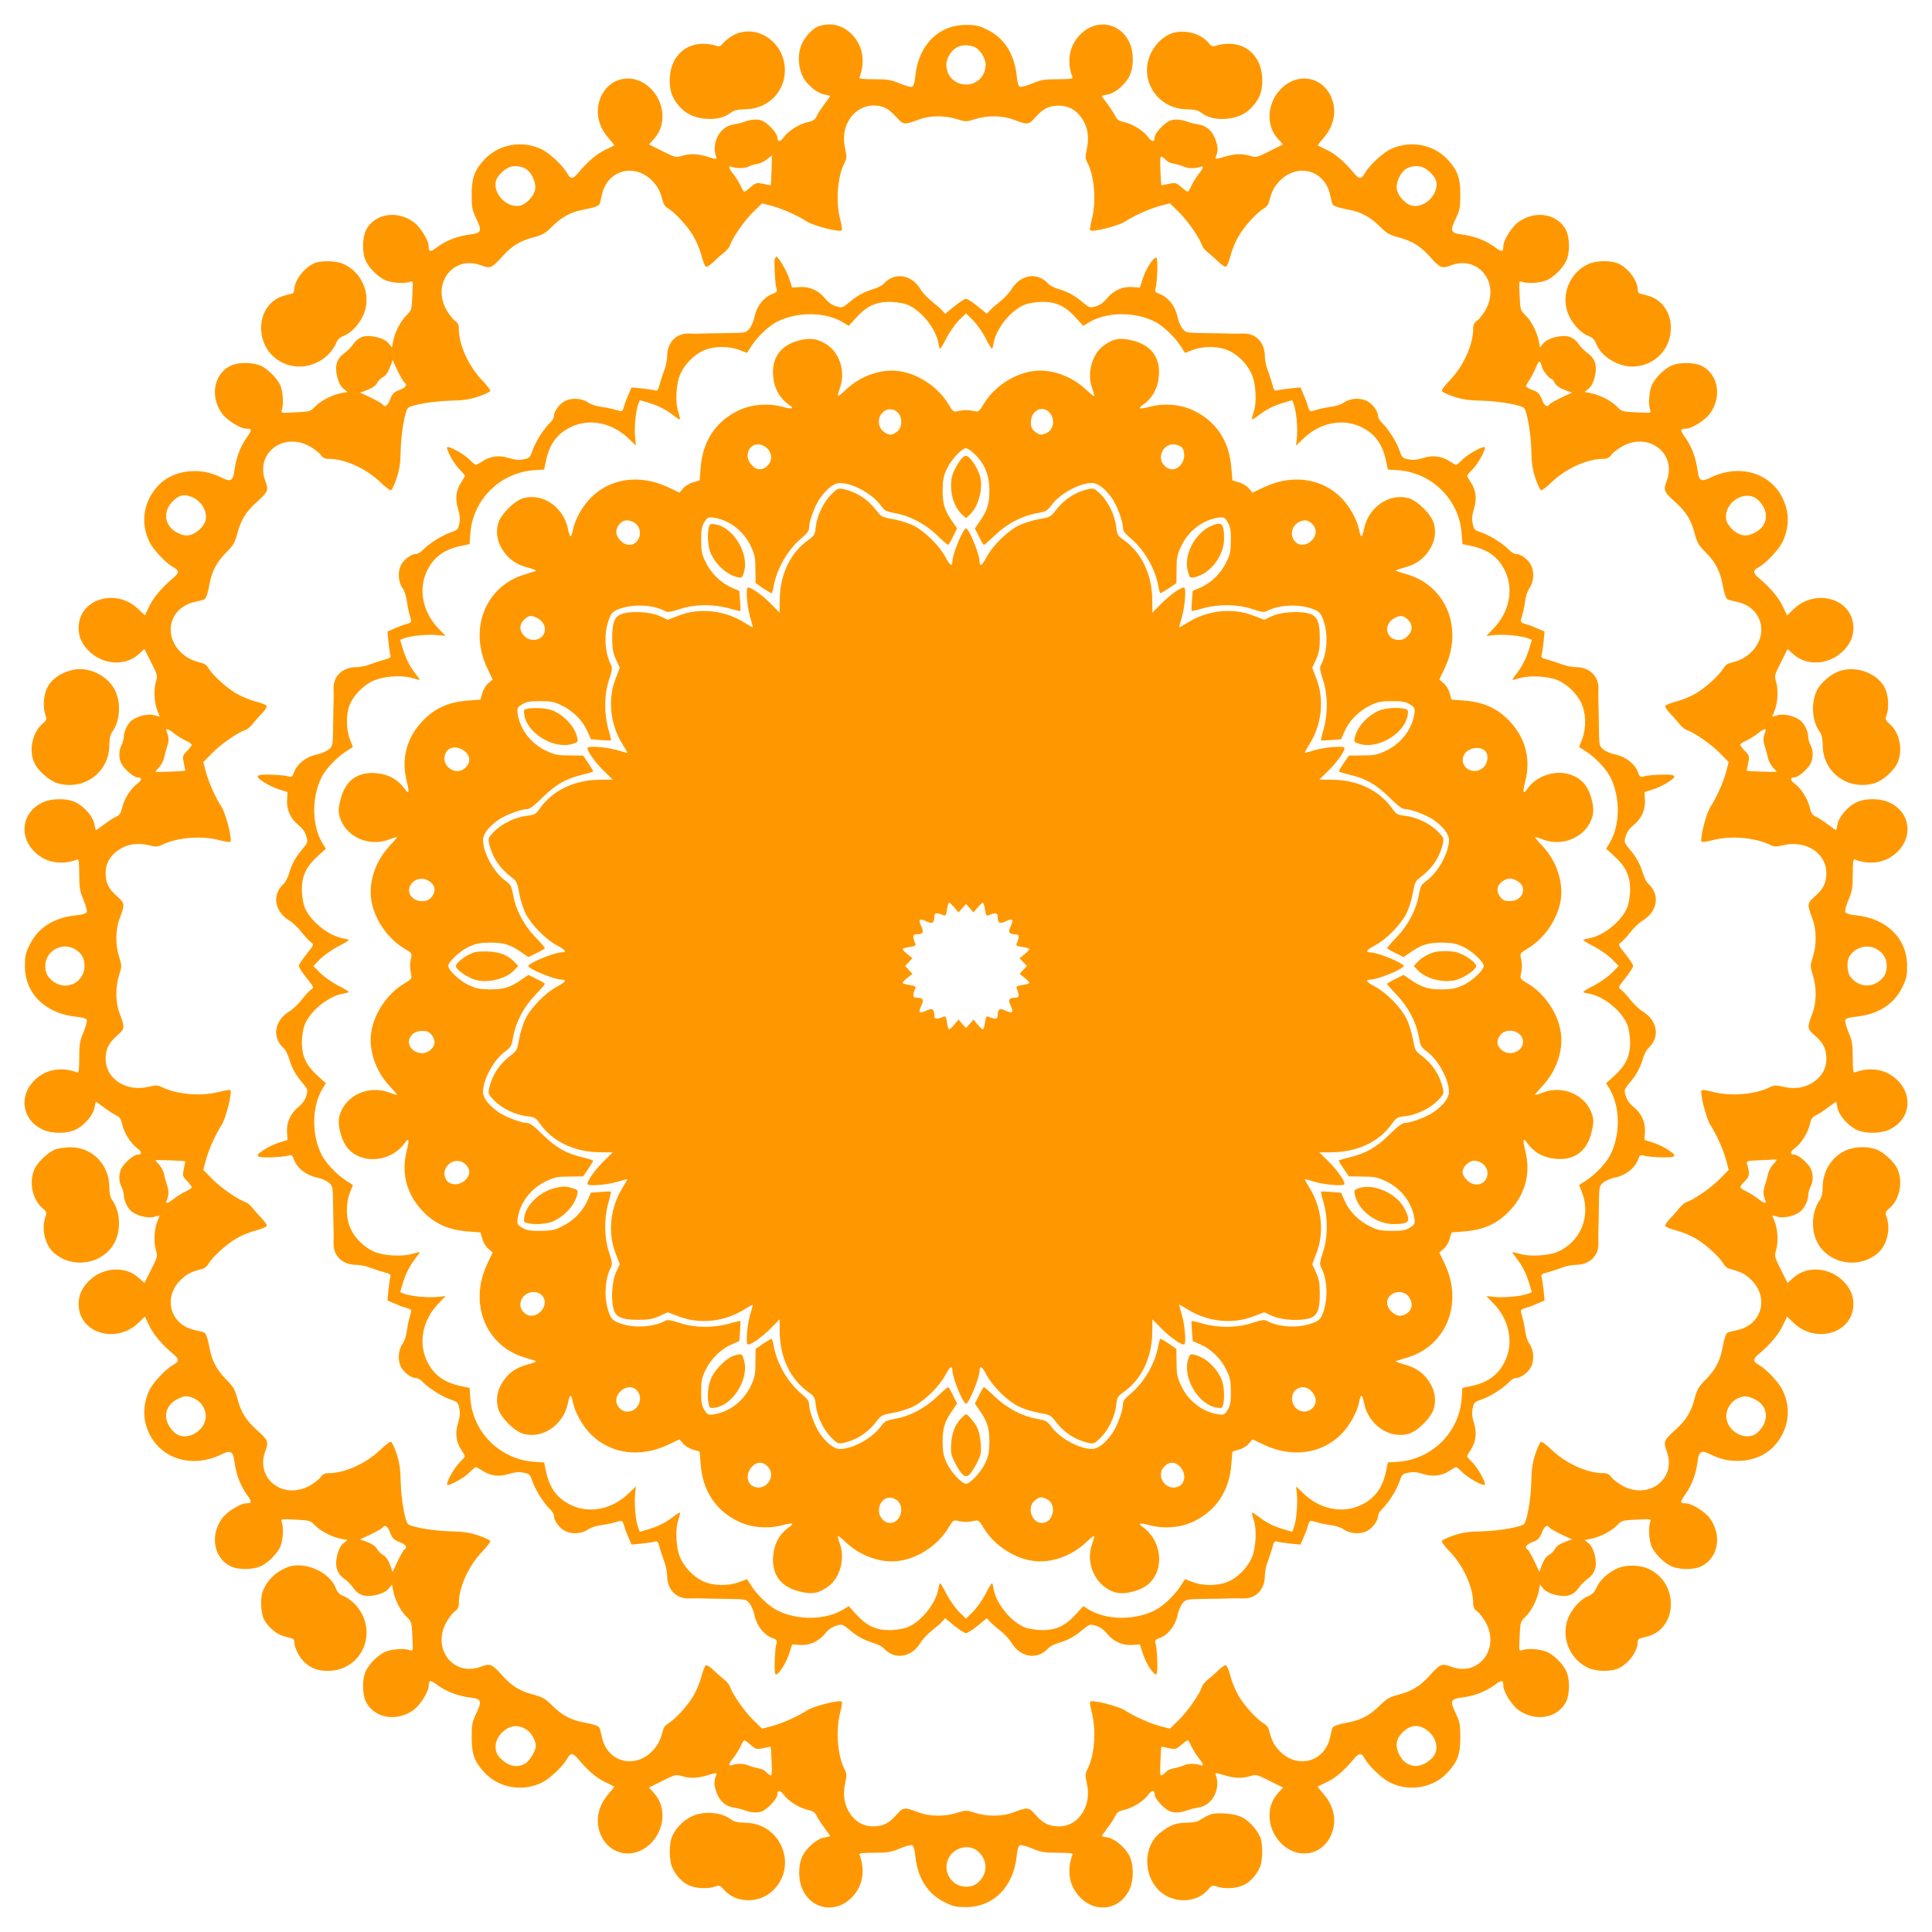
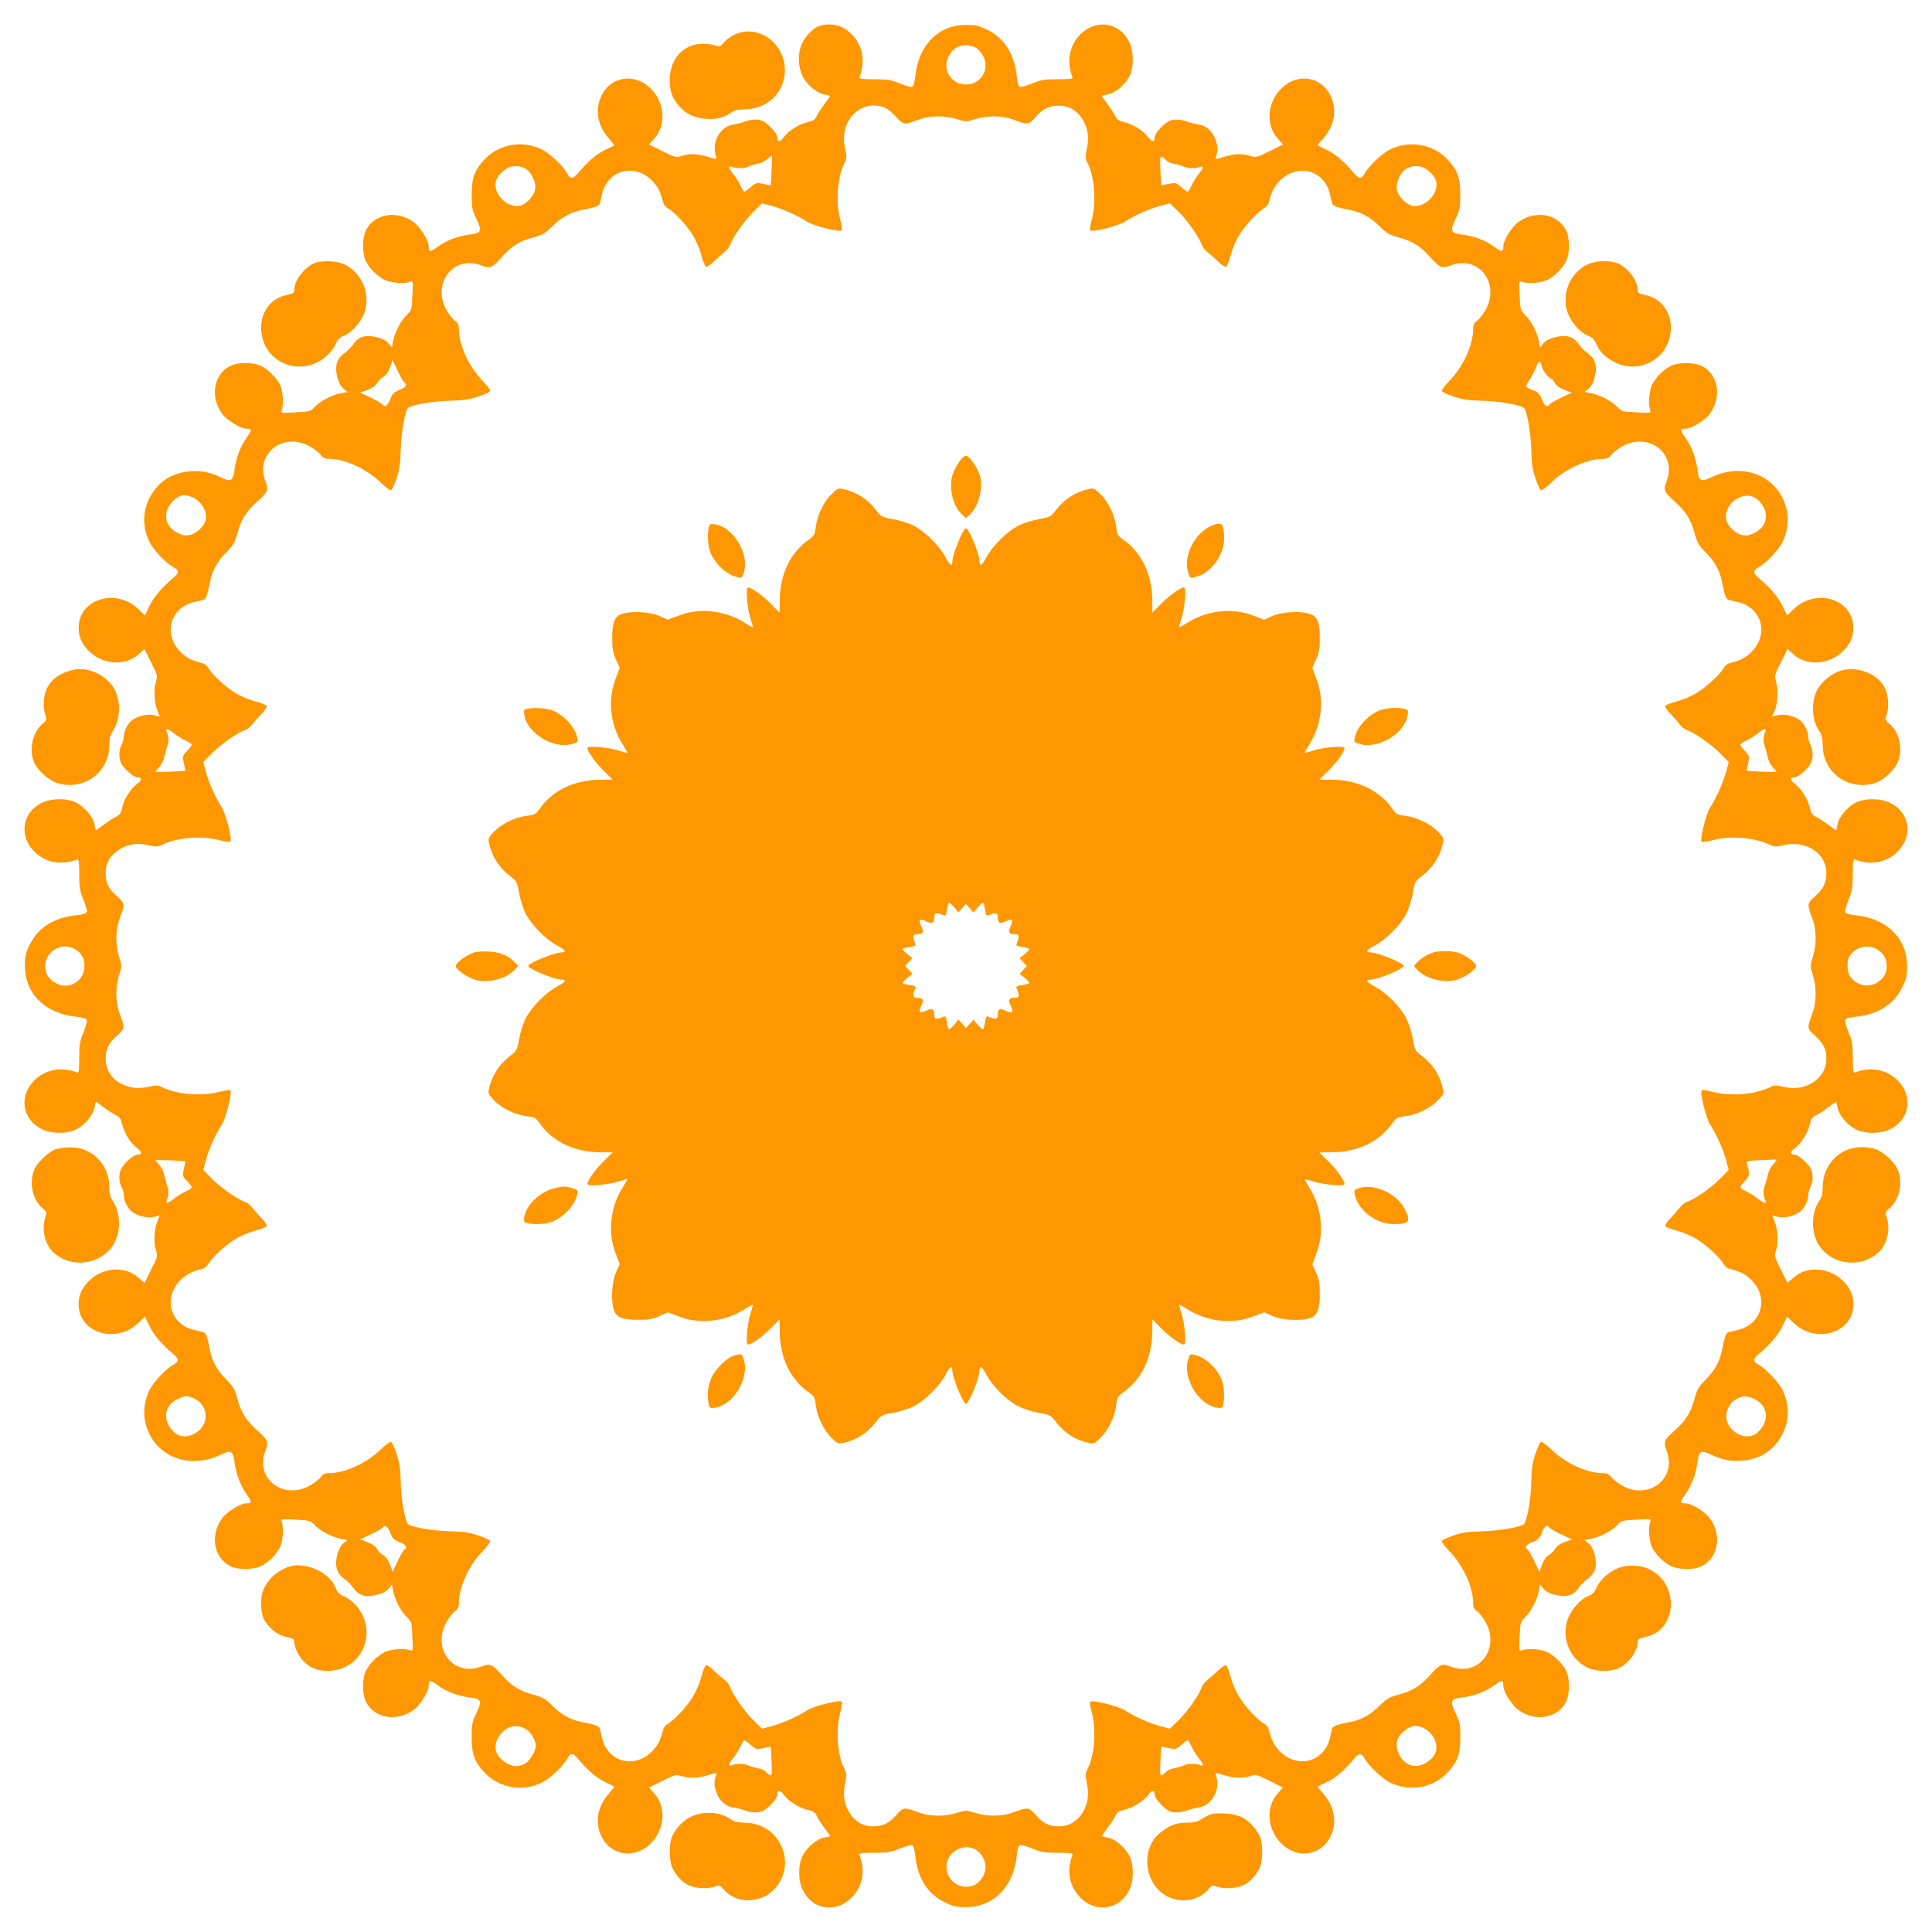
<svg xmlns="http://www.w3.org/2000/svg" version="1.0" width="1280pt" height="1280pt" viewBox="0 0 1280 1280" preserveAspectRatio="xMidYMid meet">
  <g transform="translate(0,1280) scale(0.1,-0.1)" fill="#ff9800" stroke="none">
    <path d="M5432 12629 c-48 -14 -107 -78 -127 -139 -21 -63 -15 -141 15 -200 27 -53 96 -109 142 -116 21 -4 38 -8 38 -10 0 -2 -16 -25 -36 -51 -20 -27 -44 -62 -52 -80 -12 -26 -24 -34 -63 -43 -58 -14 -126 -57 -157 -100 -24 -32 -42 -32 -42 1 0 25 -62 93 -100 109 -31 13 -75 10 -125 -9 -16 -6 -47 -13 -67 -16 -91 -14 -148 -125 -112 -218 5 -13 -4 -12 -56 4 -70 21 -117 23 -174 6 -38 -12 -44 -10 -128 32 l-88 44 34 38 c85 93 70 249 -32 341 -105 95 -254 70 -316 -53 -46 -93 -29 -199 46 -284 22 -25 39 -47 37 -49 -2 -1 -31 -15 -63 -31 -55 -26 -114 -77 -177 -153 -34 -41 -50 -40 -73 3 -25 45 -111 127 -162 153 -129 66 -289 39 -386 -66 -65 -71 -83 -121 -83 -232 0 -86 3 -101 32 -162 38 -80 32 -93 -46 -102 -78 -10 -154 -39 -210 -80 -51 -38 -61 -38 -61 3 0 39 -56 128 -100 160 -112 81 -261 55 -316 -55 -25 -52 -25 -155 0 -204 25 -49 74 -98 121 -123 42 -21 131 -29 171 -14 21 7 21 6 16 -90 -4 -96 -5 -99 -40 -133 -39 -38 -77 -114 -88 -174 l-7 -38 -21 26 c-14 17 -40 32 -76 41 -75 20 -122 7 -158 -43 -14 -21 -42 -49 -62 -63 -50 -36 -64 -86 -45 -159 9 -36 24 -62 41 -76 l26 -21 -38 -7 c-61 -11 -137 -50 -175 -88 -33 -35 -36 -35 -132 -40 -96 -5 -97 -5 -90 16 14 37 7 129 -11 166 -25 48 -74 98 -121 123 -54 28 -155 30 -209 3 -110 -55 -136 -204 -55 -316 32 -44 121 -100 160 -100 40 0 40 -8 3 -60 -41 -57 -70 -134 -80 -211 -9 -74 -24 -84 -83 -55 -73 36 -135 49 -209 44 -85 -6 -158 -38 -210 -91 -102 -106 -125 -252 -60 -381 26 -51 108 -137 153 -162 43 -23 44 -39 3 -73 -73 -61 -130 -127 -158 -186 l-30 -62 -44 42 c-141 136 -377 73 -394 -104 -6 -63 12 -114 56 -163 92 -102 248 -117 341 -32 l38 34 44 -88 c44 -87 44 -89 31 -133 -15 -51 -10 -138 12 -191 l15 -36 -39 10 c-47 12 -125 -10 -158 -45 -24 -26 -42 -69 -42 -102 0 -12 -7 -36 -15 -51 -19 -37 -19 -87 -1 -123 20 -37 82 -91 106 -91 32 0 32 -18 0 -42 -43 -31 -86 -99 -100 -157 -9 -39 -17 -51 -43 -63 -18 -8 -53 -32 -80 -52 -26 -20 -49 -36 -51 -36 -2 0 -6 17 -10 38 -7 47 -64 115 -120 144 -60 31 -165 31 -229 -1 -125 -61 -153 -209 -59 -313 74 -82 184 -105 295 -62 9 3 12 -23 12 -98 0 -90 4 -112 28 -169 15 -37 25 -73 22 -81 -4 -10 -27 -18 -71 -22 -145 -15 -251 -81 -306 -193 -29 -58 -33 -78 -33 -143 0 -182 134 -315 339 -336 44 -4 67 -12 71 -22 3 -8 -7 -44 -22 -81 -24 -57 -28 -79 -28 -169 0 -75 -3 -101 -12 -98 -111 43 -221 20 -295 -62 -94 -104 -66 -252 59 -313 64 -32 169 -32 229 -1 56 29 113 97 120 144 4 21 8 38 10 38 2 0 25 -16 51 -36 27 -20 62 -44 80 -52 26 -12 34 -24 43 -63 14 -58 57 -126 100 -157 32 -24 32 -42 0 -42 -24 0 -86 -54 -106 -91 -18 -36 -18 -86 1 -123 8 -15 15 -39 15 -51 0 -33 18 -76 42 -102 33 -35 111 -57 158 -45 l39 10 -15 -36 c-22 -53 -27 -140 -12 -191 13 -44 13 -46 -31 -133 l-44 -88 -38 34 c-93 85 -249 70 -341 -32 -44 -49 -62 -100 -56 -163 17 -177 253 -240 394 -104 l44 42 30 -62 c28 -59 85 -125 158 -186 41 -34 40 -50 -3 -73 -45 -25 -127 -111 -153 -162 -32 -63 -44 -141 -32 -204 44 -231 284 -337 511 -224 59 29 74 19 83 -55 10 -77 39 -154 80 -211 37 -52 37 -60 -3 -60 -39 0 -128 -56 -160 -100 -81 -112 -55 -261 55 -316 54 -27 155 -25 209 3 47 25 96 75 121 123 18 37 25 129 11 166 -7 21 -6 21 90 16 96 -5 99 -5 132 -40 38 -38 114 -77 175 -88 l38 -7 -26 -21 c-17 -14 -32 -40 -41 -76 -19 -73 -5 -123 45 -159 20 -14 48 -42 62 -63 36 -50 83 -63 158 -43 36 9 62 24 76 41 l21 26 7 -38 c11 -60 49 -136 88 -174 35 -34 36 -37 40 -133 5 -96 5 -97 -16 -90 -40 15 -129 7 -171 -14 -47 -25 -96 -74 -121 -123 -25 -49 -25 -152 0 -204 55 -110 204 -136 316 -55 44 32 100 121 100 160 0 41 10 41 61 3 56 -41 132 -70 210 -80 78 -9 84 -22 46 -102 -29 -61 -32 -76 -32 -162 0 -111 18 -161 83 -232 97 -105 257 -132 386 -66 51 26 137 108 162 153 23 43 39 44 73 3 63 -76 122 -127 177 -153 32 -16 61 -30 63 -31 2 -2 -15 -24 -37 -49 -75 -85 -92 -191 -46 -284 62 -123 211 -148 316 -53 102 92 117 248 32 341 l-34 38 88 44 c84 42 90 44 128 32 57 -17 104 -15 174 6 52 16 61 17 56 4 -16 -41 -17 -66 -1 -112 19 -60 60 -98 113 -106 20 -3 51 -10 67 -16 50 -19 94 -22 125 -9 38 16 100 84 100 109 0 33 18 33 42 1 31 -43 99 -86 157 -100 39 -9 51 -17 63 -43 8 -18 32 -53 52 -80 20 -26 36 -49 36 -51 0 -2 -17 -6 -38 -10 -47 -7 -115 -64 -144 -120 -31 -60 -31 -165 1 -229 61 -125 209 -153 313 -59 82 74 105 184 62 295 -3 9 23 12 98 12 90 0 112 4 169 28 37 15 73 25 81 22 10 -4 18 -27 22 -71 15 -145 81 -251 193 -306 58 -29 78 -33 143 -33 182 0 315 134 336 339 4 44 12 67 22 71 8 3 44 -7 81 -22 57 -24 79 -28 169 -28 75 0 101 -3 98 -12 -43 -111 -20 -221 62 -295 104 -94 252 -66 313 59 32 64 32 169 1 229 -29 56 -97 113 -144 120 -21 4 -38 8 -38 10 0 2 16 25 36 51 20 27 44 62 52 80 12 26 24 34 63 43 58 14 126 57 157 100 24 32 42 32 42 -1 0 -25 62 -93 100 -109 31 -13 75 -10 125 9 17 6 47 13 67 16 91 14 148 125 112 218 -5 13 4 12 56 -4 70 -21 117 -23 174 -6 38 12 44 10 128 -32 l88 -44 -34 -38 c-85 -93 -70 -249 32 -341 105 -95 254 -70 316 53 46 93 29 199 -46 284 -22 25 -39 47 -37 49 2 1 31 15 63 31 55 26 114 77 177 153 34 41 50 40 73 -3 25 -45 111 -127 162 -153 129 -66 289 -39 386 66 65 71 83 121 83 232 0 86 -3 101 -32 162 -38 80 -32 93 46 102 78 10 154 39 210 80 51 38 61 38 61 -3 0 -39 56 -128 100 -160 112 -81 261 -55 316 55 25 52 25 155 0 204 -25 49 -74 98 -121 123 -42 21 -131 29 -171 14 -21 -7 -21 -6 -16 90 4 96 5 99 40 133 39 38 77 114 88 174 l7 38 21 -26 c14 -17 40 -32 76 -41 75 -20 122 -7 158 43 14 21 42 49 62 63 50 36 64 86 45 159 -9 36 -24 62 -41 76 l-26 21 38 7 c61 11 137 50 175 88 33 35 36 35 132 40 96 5 97 5 90 -16 -14 -37 -7 -129 11 -166 25 -48 74 -98 121 -123 54 -28 155 -30 209 -3 110 55 136 204 55 316 -32 44 -121 100 -160 100 -40 0 -40 8 -3 60 41 57 70 134 80 211 9 74 24 84 83 55 73 -36 135 -49 209 -44 85 6 158 38 210 91 102 106 125 252 60 381 -26 51 -108 137 -153 162 -43 23 -44 39 -3 73 73 61 130 127 158 186 l30 62 44 -42 c141 -136 377 -73 394 104 6 63 -12 114 -56 163 -92 102 -248 117 -341 32 l-38 -34 -44 88 c-44 87 -44 89 -31 133 15 51 10 138 -12 191 l-15 36 39 -10 c47 -12 125 10 158 45 24 26 42 69 42 102 0 12 7 36 15 51 19 37 19 87 1 123 -20 37 -82 91 -106 91 -32 0 -32 18 0 42 43 31 86 99 100 157 9 39 17 51 43 63 18 8 53 32 80 52 26 20 49 36 51 36 2 0 6 -17 10 -38 7 -47 64 -115 120 -144 60 -31 165 -31 229 1 125 61 153 209 59 313 -74 82 -184 105 -295 62 -9 -3 -12 23 -12 98 0 90 -4 112 -28 169 -15 37 -25 73 -22 81 4 10 27 18 71 22 145 15 251 81 306 193 29 58 33 78 33 143 0 182 -134 315 -339 336 -44 4 -67 12 -71 22 -3 8 7 44 22 81 24 57 28 79 28 169 0 75 3 101 12 98 111 -43 221 -20 295 62 94 104 66 252 -59 313 -64 32 -169 32 -229 1 -56 -29 -113 -97 -120 -144 -4 -21 -8 -38 -10 -38 -2 0 -25 16 -51 36 -27 20 -62 44 -80 52 -26 12 -34 24 -43 63 -14 58 -57 126 -100 157 -32 24 -32 42 0 42 24 0 86 54 106 91 18 36 18 86 -1 123 -8 15 -15 39 -15 51 0 33 -18 76 -42 102 -33 35 -111 57 -158 45 l-39 -10 15 36 c22 53 27 140 12 191 -13 44 -13 46 31 133 l44 88 38 -34 c93 -85 249 -70 341 32 44 49 62 100 56 163 -17 177 -253 240 -394 104 l-44 -42 -30 62 c-28 59 -85 125 -158 186 -41 34 -40 50 3 73 45 25 127 111 153 162 32 63 44 141 32 204 -44 231 -284 337 -511 224 -59 -29 -74 -19 -83 55 -10 77 -39 154 -80 211 -37 52 -37 60 3 60 39 0 128 56 160 100 81 112 55 261 -55 316 -52 25 -155 25 -204 0 -49 -25 -98 -74 -123 -121 -21 -42 -29 -131 -14 -171 7 -21 6 -21 -90 -16 -96 5 -99 5 -132 40 -38 38 -114 77 -175 88 l-38 7 26 21 c17 14 32 40 41 76 19 73 5 123 -45 159 -20 14 -48 42 -62 63 -36 50 -83 63 -158 43 -36 -9 -62 -24 -76 -41 l-21 -26 -7 38 c-11 60 -49 136 -88 174 -35 34 -36 37 -40 133 -5 96 -5 97 16 90 40 -15 129 -7 171 14 47 25 96 74 121 123 25 49 25 152 0 204 -55 110 -204 136 -316 55 -44 -32 -100 -121 -100 -160 0 -41 -10 -41 -61 -3 -56 41 -132 70 -210 80 -78 9 -84 22 -46 102 29 61 32 76 32 162 0 111 -18 161 -83 232 -97 105 -257 132 -386 66 -51 -26 -137 -108 -162 -153 -23 -43 -39 -44 -73 -3 -63 76 -122 127 -177 153 -32 16 -61 30 -63 31 -2 2 15 24 37 49 75 85 92 191 46 284 -62 123 -211 148 -316 53 -102 -92 -117 -248 -32 -341 l34 -38 -88 -44 c-84 -42 -90 -44 -128 -32 -57 17 -104 15 -174 -6 -52 -16 -61 -17 -56 -4 16 41 17 66 1 112 -19 60 -60 98 -113 106 -20 3 -50 10 -67 16 -50 19 -94 22 -125 9 -38 -16 -100 -84 -100 -109 0 -33 -18 -33 -42 -1 -31 43 -99 86 -157 100 -39 9 -51 17 -63 43 -8 18 -32 53 -52 80 -20 26 -36 49 -36 51 0 2 17 6 38 10 47 7 115 64 144 120 31 60 31 165 -1 229 -61 125 -209 153 -313 59 -82 -74 -105 -184 -62 -295 3 -9 -23 -12 -98 -12 -90 0 -112 -4 -169 -28 -37 -15 -73 -25 -81 -22 -10 4 -18 27 -22 71 -15 145 -81 251 -193 306 -58 29 -78 33 -143 33 -182 0 -315 -134 -336 -339 -4 -44 -12 -67 -22 -71 -8 -3 -44 7 -81 22 -57 24 -79 28 -169 28 -75 0 -101 3 -98 12 40 104 23 208 -47 282 -59 62 -134 83 -215 60z m1028 -142 c35 -18 70 -74 70 -114 0 -76 -55 -133 -130 -133 -105 0 -166 114 -107 201 27 41 60 59 107 59 19 0 46 -6 60 -13z m-597 -401 c18 -7 52 -35 75 -61 47 -53 51 -54 152 -16 71 26 169 27 249 2 60 -19 62 -19 122 0 80 25 178 24 249 -2 101 -38 105 -37 152 16 49 56 89 75 155 75 65 0 120 -33 156 -92 35 -57 44 -119 27 -197 -11 -51 -10 -62 6 -92 46 -90 58 -257 27 -375 -9 -35 -14 -66 -10 -70 13 -14 182 28 227 56 69 44 164 86 236 106 l65 17 60 -59 c58 -56 140 -175 153 -221 4 -11 21 -32 39 -46 18 -14 50 -42 70 -62 20 -20 43 -35 50 -32 6 2 20 36 30 75 10 39 35 98 55 131 40 66 119 152 164 179 16 9 30 25 33 37 19 71 32 100 62 134 114 134 304 93 344 -74 6 -28 13 -56 15 -63 4 -16 34 -27 108 -41 83 -15 142 -47 206 -110 47 -47 65 -57 124 -73 91 -24 142 -55 206 -125 73 -81 81 -84 146 -60 180 66 323 -118 228 -293 -16 -29 -41 -62 -56 -73 -22 -16 -28 -29 -28 -57 0 -103 -64 -245 -152 -337 -33 -34 -58 -67 -56 -73 2 -7 37 -23 78 -37 60 -20 99 -26 195 -28 107 -3 252 -28 272 -48 20 -20 45 -165 48 -272 2 -96 8 -135 28 -195 14 -41 30 -76 37 -78 6 -2 39 23 73 56 92 88 234 152 337 152 28 0 41 6 57 28 11 15 44 40 73 56 175 95 359 -48 293 -228 -24 -65 -21 -73 60 -146 70 -64 101 -115 125 -206 16 -59 26 -77 73 -124 63 -64 95 -123 110 -206 14 -74 25 -104 41 -108 7 -2 35 -9 63 -15 167 -40 208 -230 74 -344 -34 -30 -63 -43 -134 -62 -12 -3 -28 -17 -37 -33 -27 -45 -113 -124 -179 -164 -33 -20 -92 -45 -131 -55 -39 -10 -73 -24 -75 -30 -3 -7 12 -30 32 -50 20 -20 48 -52 62 -70 14 -18 35 -35 46 -39 46 -13 165 -95 221 -153 l59 -60 -17 -65 c-20 -72 -62 -167 -106 -236 -28 -45 -70 -214 -56 -227 4 -4 35 1 70 10 119 32 279 19 378 -28 33 -16 43 -17 92 -5 149 36 285 -51 286 -183 0 -66 -19 -106 -75 -155 -53 -47 -54 -51 -16 -152 26 -71 27 -169 2 -249 -19 -60 -19 -62 0 -122 25 -80 24 -178 -2 -249 -38 -101 -37 -105 16 -152 56 -49 75 -89 75 -155 0 -65 -33 -120 -92 -156 -57 -36 -121 -44 -194 -27 -49 12 -59 11 -92 -5 -99 -47 -259 -60 -378 -28 -35 9 -66 14 -70 10 -14 -13 28 -182 56 -227 44 -69 86 -164 106 -236 l17 -65 -59 -60 c-56 -58 -175 -140 -221 -153 -11 -4 -32 -21 -46 -39 -14 -18 -42 -50 -62 -70 -20 -20 -35 -43 -32 -50 2 -6 36 -20 75 -30 39 -10 98 -35 131 -55 66 -40 152 -119 179 -164 9 -16 25 -30 37 -33 71 -19 100 -32 134 -62 134 -114 93 -304 -74 -344 -28 -6 -56 -13 -63 -15 -16 -4 -27 -34 -41 -108 -15 -83 -47 -142 -110 -206 -47 -47 -57 -65 -73 -124 -24 -91 -55 -142 -125 -206 -81 -73 -84 -81 -60 -146 66 -180 -118 -323 -293 -228 -29 16 -62 41 -73 56 -16 22 -29 28 -57 28 -103 0 -245 64 -337 152 -34 33 -67 58 -73 56 -7 -2 -23 -37 -37 -78 -20 -60 -26 -99 -28 -195 -3 -107 -28 -252 -48 -272 -20 -20 -165 -45 -272 -48 -96 -2 -135 -8 -195 -28 -41 -14 -76 -30 -78 -37 -2 -6 23 -39 56 -73 88 -92 152 -234 152 -337 0 -28 6 -41 28 -57 15 -11 40 -44 56 -73 95 -175 -48 -359 -228 -293 -65 24 -73 21 -146 -60 -64 -70 -115 -101 -206 -125 -59 -16 -77 -26 -124 -73 -64 -63 -123 -95 -206 -110 -74 -14 -104 -25 -108 -41 -2 -7 -9 -35 -15 -63 -40 -167 -230 -208 -344 -74 -30 34 -43 63 -62 134 -3 12 -17 28 -33 37 -45 27 -124 113 -164 179 -20 33 -45 92 -55 131 -10 39 -24 73 -30 75 -7 3 -30 -12 -50 -32 -20 -20 -52 -48 -70 -62 -18 -14 -35 -35 -39 -46 -13 -46 -95 -165 -153 -221 l-60 -59 -65 17 c-72 20 -167 62 -236 106 -45 28 -214 70 -227 56 -4 -4 1 -35 10 -70 31 -118 19 -285 -27 -375 -16 -30 -17 -41 -6 -92 17 -78 8 -140 -27 -197 -36 -59 -91 -92 -156 -92 -66 0 -106 19 -155 75 -47 53 -51 54 -152 16 -71 -26 -169 -27 -249 -2 -60 19 -62 19 -122 0 -80 -25 -178 -24 -249 2 -101 38 -105 37 -152 -16 -49 -56 -89 -75 -155 -75 -65 0 -120 33 -156 92 -35 57 -44 119 -27 197 11 51 10 62 -6 92 -46 90 -58 257 -27 375 9 35 14 66 10 70 -13 14 -182 -28 -227 -56 -69 -44 -164 -86 -236 -106 l-65 -17 -60 59 c-58 56 -140 175 -153 221 -4 11 -21 32 -39 46 -18 14 -50 42 -70 62 -20 20 -43 35 -50 32 -6 -2 -20 -36 -30 -75 -10 -39 -35 -98 -55 -131 -40 -66 -119 -152 -164 -179 -16 -9 -30 -25 -33 -37 -19 -71 -32 -100 -62 -134 -114 -134 -304 -93 -344 74 -6 28 -13 56 -15 63 -4 16 -34 27 -108 41 -83 15 -142 47 -206 110 -47 47 -65 57 -124 73 -91 24 -142 55 -206 125 -73 81 -81 84 -146 60 -180 -66 -323 118 -228 293 16 29 41 62 56 73 22 16 28 29 28 57 0 103 64 245 152 337 33 34 58 67 56 73 -2 7 -37 23 -78 37 -60 20 -99 26 -195 28 -107 3 -252 28 -272 48 -20 20 -45 165 -48 272 -2 96 -8 135 -28 195 -14 41 -30 76 -37 78 -6 2 -39 -23 -73 -56 -92 -88 -234 -152 -337 -152 -28 0 -41 -6 -57 -28 -11 -15 -44 -40 -73 -56 -175 -95 -359 48 -293 228 24 65 21 73 -60 146 -70 64 -101 115 -125 206 -16 59 -26 77 -73 124 -63 64 -95 123 -110 206 -14 74 -25 104 -41 108 -7 2 -35 9 -63 15 -167 40 -208 230 -74 344 34 30 63 43 134 62 12 3 28 17 37 33 27 45 113 124 179 164 33 20 92 45 131 55 39 10 73 24 75 30 3 7 -12 30 -32 50 -20 20 -48 52 -62 70 -14 18 -35 35 -46 39 -46 13 -165 95 -221 153 l-59 60 17 65 c20 72 62 167 106 236 28 45 70 214 56 227 -4 4 -35 -1 -70 -10 -119 -32 -279 -19 -378 28 -33 16 -43 17 -92 5 -149 -36 -285 51 -286 183 0 66 19 106 75 155 53 47 54 51 16 152 -26 71 -27 169 -2 249 19 60 19 62 0 122 -25 80 -24 178 2 249 38 101 37 105 -16 152 -56 49 -75 89 -75 155 0 65 33 120 92 156 57 36 121 44 194 27 49 -12 59 -11 92 5 99 47 259 60 378 28 35 -9 66 -14 70 -10 14 13 -28 182 -56 227 -44 69 -86 164 -106 236 l-17 65 59 60 c56 58 175 140 221 153 11 4 32 21 46 39 14 18 42 50 62 70 20 20 35 43 32 50 -2 6 -36 20 -75 30 -39 10 -98 35 -131 55 -66 40 -152 119 -179 164 -9 16 -25 30 -37 33 -71 19 -100 32 -134 62 -134 114 -93 304 74 344 28 6 56 13 63 15 16 4 27 34 41 108 15 83 47 142 110 206 47 47 57 65 73 124 24 91 55 142 125 206 81 73 84 81 60 146 -66 180 118 323 293 228 29 -16 62 -41 73 -56 16 -22 29 -28 57 -28 103 0 245 -64 337 -152 34 -33 67 -58 73 -56 7 2 23 37 37 78 20 60 26 99 28 195 3 107 28 252 48 272 20 20 165 45 272 48 96 2 135 8 195 28 41 14 76 30 78 37 2 6 -23 39 -56 73 -88 92 -152 234 -152 337 0 28 -6 41 -28 57 -15 11 -40 44 -56 73 -95 175 48 359 228 293 65 -24 73 -21 146 60 64 70 115 101 206 125 59 16 77 26 124 73 64 63 123 95 206 110 74 14 104 25 108 41 2 7 9 35 15 63 40 167 230 208 344 74 30 -34 43 -63 62 -134 3 -12 17 -28 33 -37 45 -27 124 -113 164 -179 20 -33 45 -92 55 -131 10 -39 24 -73 30 -75 7 -3 30 12 50 32 20 20 52 48 70 62 18 14 35 35 39 46 13 46 95 165 153 221 l60 59 65 -17 c72 -20 167 -62 236 -106 45 -28 214 -70 227 -56 4 4 -1 35 -10 70 -31 118 -19 285 27 375 16 30 17 41 6 92 -17 78 -8 140 27 197 50 82 149 115 236 78z m-751 -413 c-2 -54 -5 -99 -6 -100 -1 -1 -23 3 -49 9 -45 9 -49 8 -83 -21 -19 -17 -38 -31 -42 -31 -5 0 -16 18 -25 39 -10 21 -31 56 -47 76 -36 45 -38 59 -7 48 29 -10 94 -8 110 5 7 5 29 12 50 15 21 3 51 17 68 31 17 14 32 26 33 26 1 0 0 -44 -2 -97z m2617 63 c7 -9 29 -18 50 -21 20 -4 46 -11 59 -17 27 -14 78 -16 110 -5 30 11 28 -3 -8 -48 -16 -20 -37 -55 -47 -76 -9 -21 -20 -39 -25 -39 -4 0 -23 14 -42 31 -34 29 -38 30 -83 21 -26 -6 -48 -10 -49 -9 -1 1 -4 46 -6 99 -3 87 -2 96 12 88 9 -5 22 -16 29 -24z m-4248 -53 c42 -25 73 -93 64 -140 -8 -43 -60 -98 -101 -106 -85 -16 -178 78 -159 162 6 28 42 68 80 89 30 17 83 14 116 -5z m5952 6 c38 -20 76 -61 82 -90 19 -84 -74 -178 -159 -162 -41 8 -93 63 -101 106 -9 46 22 114 62 139 32 20 85 23 116 7z m-6754 -1423 c23 -14 10 -34 -33 -50 -37 -14 -46 -24 -61 -61 -16 -44 -36 -57 -51 -34 -4 6 -39 26 -78 45 l-71 33 30 10 c53 20 72 33 85 56 7 13 22 28 35 35 23 13 36 32 56 85 l10 30 33 -71 c19 -39 39 -74 45 -78z m7536 105 c6 -27 49 -81 65 -81 3 0 12 -11 19 -24 13 -24 33 -37 86 -57 l30 -10 -71 -33 c-39 -19 -74 -39 -78 -45 -15 -23 -35 -10 -51 34 -15 37 -24 47 -61 61 -24 9 -44 20 -44 25 0 4 11 24 24 44 14 20 32 56 42 80 18 49 29 50 39 6z m-8948 -862 c64 -24 107 -93 96 -153 -8 -41 -63 -93 -106 -101 -27 -5 -47 -2 -79 14 -92 44 -104 147 -26 217 38 35 68 41 115 23z m10380 -21 c79 -74 68 -175 -25 -219 -32 -16 -52 -19 -79 -14 -43 8 -98 60 -106 101 -21 114 128 208 210 132z m-10492 -1548 c20 -16 55 -37 76 -47 21 -9 39 -21 39 -27 0 -6 -14 -24 -31 -42 -30 -31 -31 -34 -21 -80 6 -27 10 -49 9 -50 -5 -4 -197 -11 -197 -7 0 2 11 16 25 30 13 15 27 41 31 58 3 16 12 50 20 75 14 41 14 63 -2 104 -9 24 9 19 51 -14z m10541 14 c-16 -41 -16 -63 -2 -104 8 -25 17 -59 20 -75 4 -17 18 -43 31 -58 14 -14 25 -28 25 -30 0 -4 -192 3 -197 7 -1 1 3 23 9 50 10 46 9 49 -21 80 -17 18 -31 36 -31 42 0 6 18 18 39 27 21 10 56 31 76 47 42 33 60 38 51 14z m-11206 -1439 c47 -24 70 -62 70 -115 0 -105 -114 -166 -201 -107 -41 27 -59 60 -59 107 0 96 104 159 190 115z m11951 -8 c41 -27 59 -60 59 -107 0 -47 -18 -80 -59 -107 -58 -39 -134 -25 -180 33 -26 33 -28 109 -5 143 43 61 126 78 185 38z m-11214 -1401 c1 -1 -3 -23 -9 -50 -10 -46 -9 -49 21 -80 17 -18 31 -36 31 -42 0 -6 -18 -18 -39 -27 -21 -10 -56 -31 -76 -47 -42 -33 -60 -38 -51 -14 16 41 16 63 2 104 -8 25 -17 59 -20 75 -4 17 -18 43 -31 58 -14 14 -25 28 -25 30 0 4 192 -3 197 -7z m10543 9 c0 -3 -11 -18 -25 -32 -13 -15 -27 -41 -31 -58 -3 -16 -12 -50 -20 -75 -14 -41 -14 -63 2 -104 9 -24 -9 -19 -51 14 -20 16 -55 37 -76 47 -21 9 -39 22 -39 28 0 6 14 24 31 41 31 29 33 48 13 116 -4 15 5 18 78 21 46 1 91 4 101 5 9 1 17 0 17 -3z m-10486 -1579 c46 -19 79 -68 79 -118 0 -104 -137 -175 -208 -108 -80 75 -71 175 20 220 47 24 65 25 109 6z m10341 -6 c91 -44 100 -145 20 -220 -71 -67 -208 4 -208 108 0 49 33 99 77 118 43 18 63 17 111 -6z m-9040 -885 c15 -37 24 -47 61 -61 43 -16 56 -36 33 -50 -6 -4 -26 -39 -45 -78 l-33 -71 -10 30 c-20 53 -33 72 -56 85 -13 7 -28 22 -35 35 -13 23 -32 36 -85 56 l-30 10 71 33 c39 19 74 39 78 45 15 23 35 10 51 -34z m7681 34 c4 -6 39 -26 78 -45 l71 -33 -30 -10 c-53 -20 -72 -33 -85 -56 -7 -13 -22 -28 -35 -35 -23 -13 -36 -32 -56 -85 l-10 -30 -33 71 c-19 39 -39 74 -45 78 -23 14 -10 34 33 50 37 14 46 24 61 61 16 44 36 57 51 34z m-6772 -1342 c28 -20 56 -71 56 -104 0 -32 -40 -98 -69 -116 -53 -31 -108 -21 -163 31 -50 46 -46 122 11 176 50 48 108 53 165 13z m5955 4 c70 -49 89 -135 41 -186 -76 -81 -176 -71 -221 23 -28 57 -19 105 27 148 49 46 101 51 153 15z m-4475 -102 c34 -29 38 -30 83 -21 26 6 48 10 49 9 1 -1 4 -46 6 -99 3 -87 2 -96 -12 -88 -9 5 -22 16 -29 24 -7 9 -29 18 -50 21 -20 4 -46 11 -59 17 -27 14 -78 16 -109 5 -31 -11 -29 3 7 48 16 20 37 55 47 76 9 21 20 39 25 39 4 0 23 -14 42 -31z m2919 -8 c10 -21 31 -56 47 -76 36 -45 38 -59 8 -48 -32 11 -83 9 -110 -5 -13 -6 -39 -13 -59 -17 -21 -3 -43 -12 -50 -21 -7 -8 -20 -19 -29 -24 -14 -8 -15 1 -12 88 2 53 5 98 6 99 1 1 23 -3 49 -9 45 -9 49 -8 83 21 19 17 38 31 42 31 5 0 16 -18 25 -39z m-1419 -692 c58 -46 72 -122 33 -180 -27 -41 -60 -59 -107 -59 -96 0 -159 104 -115 190 36 70 131 94 189 49z" />
-     <path d="M5133 11085 c-6 -18 2 -170 12 -200 5 -17 0 -23 -29 -33 -54 -20 -102 -80 -116 -146 -6 -31 -22 -69 -35 -84 -23 -27 -25 -27 -152 -29 -70 -1 -144 -2 -163 -3 -19 -1 -56 -1 -81 0 -87 5 -149 -57 -149 -151 0 -25 -9 -68 -20 -95 -10 -27 -24 -69 -30 -92 -10 -39 -14 -43 -33 -38 -12 4 -52 9 -88 13 l-65 6 -22 -51 c-12 -28 -22 -53 -22 -56 0 -2 -4 -16 -9 -30 -10 -24 -11 -24 -53 -11 -24 7 -68 16 -98 20 -30 4 -68 16 -83 28 -40 28 -106 33 -150 12 -39 -18 -77 -69 -77 -102 0 -11 -11 -30 -25 -43 -41 -39 -97 -126 -116 -182 -17 -50 -20 -53 -60 -61 -31 -7 -56 -4 -96 8 -66 21 -122 14 -175 -20 -21 -14 -41 -25 -45 -25 -5 0 -24 16 -43 36 -36 36 -136 91 -147 81 -10 -11 45 -111 81 -147 20 -19 36 -38 36 -42 0 -4 -11 -23 -24 -43 -35 -51 -42 -112 -21 -178 12 -40 15 -65 8 -96 -8 -40 -11 -43 -61 -60 -56 -19 -143 -75 -182 -116 -13 -14 -32 -25 -43 -25 -33 0 -84 -38 -102 -77 -21 -44 -16 -110 12 -150 12 -15 24 -53 28 -83 4 -30 13 -74 20 -98 13 -42 13 -43 -11 -53 -14 -5 -28 -9 -30 -9 -3 0 -28 -10 -56 -22 l-51 -22 6 -65 c4 -36 9 -76 13 -88 5 -19 1 -23 -38 -33 -23 -6 -65 -20 -92 -30 -27 -11 -70 -20 -95 -20 -94 0 -156 -62 -151 -149 1 -25 1 -62 0 -81 -1 -19 -2 -93 -3 -163 -2 -127 -2 -129 -29 -152 -15 -13 -53 -29 -84 -35 -66 -14 -126 -62 -146 -116 -10 -29 -16 -34 -33 -29 -37 12 -182 18 -200 8 -15 -9 -11 -15 30 -43 27 -18 73 -41 104 -50 l56 -18 -3 -51 c-5 -64 23 -126 76 -168 25 -20 43 -45 51 -72 12 -41 11 -42 -27 -89 -46 -54 -68 -96 -88 -162 -8 -26 -23 -55 -35 -66 -79 -71 -61 -183 38 -243 23 -14 60 -49 82 -78 22 -28 50 -58 61 -66 21 -15 21 -15 -29 -78 -28 -35 -51 -70 -51 -79 0 -9 23 -44 51 -79 50 -63 50 -63 29 -78 -11 -8 -39 -38 -61 -66 -22 -29 -59 -64 -82 -78 -99 -60 -117 -172 -38 -243 12 -11 27 -40 35 -66 20 -66 42 -108 88 -162 38 -47 39 -48 27 -89 -8 -27 -26 -52 -51 -72 -53 -42 -81 -104 -76 -168 l3 -51 -56 -18 c-31 -9 -77 -32 -104 -50 -41 -28 -45 -34 -30 -43 18 -10 163 -4 200 8 17 5 23 0 33 -29 20 -54 80 -102 146 -116 31 -6 69 -22 84 -35 27 -23 27 -25 29 -152 1 -70 2 -144 3 -163 1 -19 1 -56 0 -81 -5 -87 57 -149 151 -149 25 0 68 -9 95 -20 27 -10 69 -24 92 -30 39 -10 43 -14 38 -33 -4 -12 -9 -52 -13 -88 l-6 -65 51 -22 c28 -12 53 -22 56 -22 2 0 16 -4 30 -9 24 -10 24 -11 11 -53 -7 -24 -16 -68 -20 -98 -4 -30 -16 -68 -28 -83 -28 -40 -33 -106 -12 -150 18 -39 69 -77 102 -77 11 0 30 -11 43 -25 39 -41 126 -97 182 -116 50 -17 53 -20 61 -60 7 -31 4 -56 -8 -96 -21 -66 -14 -127 21 -178 13 -20 24 -39 24 -43 0 -4 -16 -23 -36 -42 -36 -36 -91 -136 -81 -147 11 -10 111 45 147 81 19 20 38 36 43 36 4 0 24 -11 45 -25 53 -34 109 -41 175 -20 40 12 65 15 96 8 40 -8 43 -11 60 -61 19 -56 75 -143 116 -182 14 -13 25 -32 25 -43 0 -33 38 -84 77 -102 44 -21 110 -16 150 12 15 12 53 24 83 28 30 4 74 13 98 20 42 13 43 13 53 -11 5 -14 9 -28 9 -30 0 -3 10 -28 22 -56 l22 -51 65 6 c36 4 76 9 88 13 19 5 23 1 33 -38 6 -23 20 -65 30 -92 11 -27 20 -70 20 -95 0 -94 62 -156 149 -151 25 1 62 1 81 0 19 -1 93 -2 163 -3 127 -2 129 -2 152 -29 13 -15 29 -53 35 -84 14 -66 62 -126 116 -146 29 -10 34 -16 29 -33 -12 -38 -18 -196 -7 -207 14 -14 71 72 92 141 l18 56 51 -3 c64 -5 126 23 168 76 20 25 45 43 72 51 41 12 42 11 89 -27 54 -46 96 -68 162 -88 26 -8 55 -23 66 -35 71 -79 183 -61 243 38 14 23 49 60 76 81 28 22 58 48 68 60 l19 21 61 -50 c33 -27 68 -49 77 -49 9 0 44 22 77 49 l61 50 19 -21 c10 -12 41 -38 68 -60 28 -21 62 -58 76 -81 60 -99 172 -117 243 -38 11 12 40 27 66 35 66 20 108 42 162 88 47 38 48 39 89 27 27 -8 52 -26 72 -51 42 -53 104 -81 168 -76 l51 3 18 -56 c21 -69 78 -155 92 -141 11 11 5 169 -7 207 -5 17 0 23 29 33 54 20 102 80 116 146 6 31 22 69 35 84 23 27 25 27 152 29 70 1 144 2 163 3 19 1 56 1 81 0 87 -5 149 57 149 151 0 25 9 68 20 95 10 27 24 69 30 92 10 39 14 43 33 38 12 -4 52 -9 88 -13 l65 -6 22 51 c12 28 22 53 22 56 0 2 4 16 9 30 10 24 11 24 53 11 24 -7 68 -16 98 -20 30 -4 68 -16 83 -28 40 -28 106 -33 150 -12 39 18 77 69 77 102 0 11 11 30 25 43 41 39 97 126 116 182 17 50 20 53 60 61 31 7 56 4 96 -8 66 -21 122 -14 175 20 21 14 41 25 45 25 5 0 24 -16 43 -36 36 -36 136 -91 147 -81 10 11 -45 111 -81 147 -20 19 -36 38 -36 42 0 4 11 23 24 43 35 51 42 112 21 178 -12 40 -15 65 -8 96 8 40 11 43 61 60 56 19 143 75 182 116 13 14 32 25 43 25 33 0 84 38 102 77 21 44 16 110 -12 150 -12 15 -24 53 -28 83 -4 30 -13 74 -20 98 -13 42 -13 43 11 53 14 5 28 9 30 9 3 0 28 10 56 22 l51 22 -6 65 c-4 36 -9 76 -13 88 -5 19 -1 23 38 33 23 6 65 20 92 30 27 11 70 20 95 20 94 0 156 62 151 149 -1 25 -1 62 0 81 1 19 2 93 3 163 2 127 2 129 29 152 15 13 53 29 84 35 66 14 126 62 146 116 10 29 16 34 33 29 37 -12 182 -18 200 -8 15 9 11 15 -30 43 -27 18 -73 41 -104 50 l-56 18 3 51 c5 64 -23 126 -76 168 -25 20 -43 45 -51 72 -12 41 -11 42 27 89 46 54 68 96 88 162 8 26 23 55 35 66 79 71 61 183 -38 243 -23 14 -60 49 -82 78 -22 28 -50 58 -61 66 -21 15 -21 15 29 78 28 35 51 70 51 79 0 9 -23 44 -51 79 -50 63 -50 63 -29 78 11 8 39 38 61 66 22 29 59 64 82 78 99 60 117 172 38 243 -12 11 -27 40 -35 66 -20 66 -42 108 -88 162 -38 47 -39 48 -27 89 8 27 26 52 51 72 53 42 81 104 76 168 l-3 51 56 18 c31 9 77 32 104 50 41 28 45 34 30 43 -18 10 -163 4 -200 -8 -17 -5 -23 0 -33 29 -20 54 -80 102 -146 116 -31 6 -69 22 -84 35 -27 23 -27 25 -29 152 -1 70 -2 144 -3 163 -1 19 -1 56 0 81 5 87 -57 149 -151 149 -25 0 -68 9 -95 20 -27 10 -69 24 -92 30 -39 10 -43 14 -38 33 4 12 9 52 13 88 l6 65 -51 22 c-28 12 -53 22 -56 22 -2 0 -16 4 -30 9 -24 10 -24 11 -11 53 7 24 16 68 20 98 4 30 16 68 28 83 28 40 33 106 12 150 -18 39 -69 77 -102 77 -11 0 -30 11 -43 25 -39 41 -126 97 -182 116 -50 17 -53 20 -61 60 -7 31 -4 56 8 96 21 66 14 127 -21 178 -13 20 -24 39 -24 43 0 4 16 23 36 42 36 36 91 136 81 147 -11 10 -111 -45 -147 -81 -19 -20 -38 -36 -43 -36 -4 0 -24 11 -45 25 -53 34 -109 41 -175 20 -40 -12 -65 -15 -96 -8 -40 8 -43 11 -60 61 -19 56 -75 143 -116 182 -14 13 -25 32 -25 43 0 33 -38 84 -77 102 -44 21 -110 16 -150 -12 -15 -12 -53 -24 -83 -28 -30 -4 -74 -13 -98 -20 -42 -13 -43 -13 -53 11 -5 14 -9 28 -9 30 0 3 -10 28 -22 56 l-22 51 -65 -6 c-36 -4 -76 -9 -88 -13 -19 -5 -23 -1 -33 38 -6 23 -20 65 -30 92 -11 27 -20 70 -20 95 0 94 -62 156 -149 151 -25 -1 -62 -1 -81 0 -19 1 -93 2 -163 3 -127 2 -129 2 -152 29 -13 15 -29 53 -35 84 -14 66 -62 126 -116 146 -29 10 -34 16 -29 33 12 38 18 196 7 207 -14 14 -71 -72 -92 -141 l-18 -56 -51 3 c-64 5 -126 -23 -168 -76 -20 -25 -45 -43 -72 -51 -41 -12 -42 -11 -89 27 -54 46 -96 68 -162 88 -26 8 -55 23 -66 35 -71 79 -183 61 -243 -38 -14 -23 -48 -60 -76 -81 -27 -22 -58 -48 -68 -60 l-19 -21 -61 50 c-33 27 -68 49 -77 49 -9 0 -44 -22 -77 -49 l-61 -50 -19 21 c-10 12 -40 38 -68 60 -27 21 -62 58 -76 81 -60 99 -172 117 -243 38 -11 -12 -40 -27 -66 -35 -66 -20 -108 -42 -162 -88 -47 -38 -48 -39 -89 -27 -27 8 -52 26 -72 51 -42 53 -104 81 -168 76 l-51 -3 -18 56 c-15 49 -73 149 -86 149 -2 0 -7 -7 -11 -15z m871 -301 c92 -32 196 -157 213 -257 3 -21 8 -37 12 -37 3 0 23 33 43 73 21 40 58 92 83 117 l45 44 45 -44 c25 -25 62 -77 83 -117 20 -40 40 -73 43 -73 4 0 9 16 12 37 17 100 121 225 213 257 26 9 77 16 113 16 88 0 151 -30 217 -103 l51 -56 34 21 c118 73 307 75 442 6 53 -27 129 -99 167 -158 l31 -48 49 19 c76 29 182 26 247 -7 61 -30 117 -89 146 -153 28 -62 35 -190 13 -251 -8 -24 -13 -46 -11 -48 2 -3 21 9 42 25 49 39 104 67 171 86 l53 16 10 -26 c17 -44 27 -149 22 -213 l-6 -62 47 45 c106 104 254 136 375 82 98 -44 151 -115 175 -233 l11 -53 64 -4 c228 -15 411 -197 425 -423 l5 -67 53 -11 c118 -24 189 -77 233 -175 54 -121 22 -269 -82 -375 l-45 -47 62 6 c64 5 169 -5 213 -22 l26 -10 -16 -53 c-19 -66 -47 -122 -84 -169 -16 -20 -29 -39 -29 -42 0 -3 21 2 48 10 65 20 192 13 253 -14 65 -29 124 -86 154 -148 33 -67 36 -166 7 -243 l-20 -51 48 -31 c59 -38 131 -114 158 -167 69 -135 67 -324 -6 -442 l-21 -34 56 -51 c73 -66 103 -129 103 -217 0 -36 -7 -87 -16 -113 -32 -92 -157 -196 -257 -213 -21 -3 -37 -8 -37 -12 0 -3 33 -23 73 -43 40 -21 92 -58 117 -83 l44 -45 -44 -45 c-25 -25 -77 -62 -117 -83 -40 -20 -73 -40 -73 -43 0 -4 16 -9 37 -12 100 -17 225 -121 257 -213 9 -26 16 -77 16 -113 0 -88 -30 -151 -103 -217 l-56 -51 21 -34 c73 -118 75 -307 6 -442 -27 -53 -99 -129 -158 -167 l-48 -31 20 -51 c59 -156 -10 -324 -161 -391 -61 -27 -188 -34 -253 -14 -27 8 -48 13 -48 10 0 -3 13 -22 29 -42 37 -47 65 -103 84 -169 l16 -53 -26 -10 c-44 -17 -149 -27 -213 -22 l-62 6 45 -47 c104 -106 136 -254 82 -375 -44 -98 -115 -151 -233 -175 l-53 -11 -5 -67 c-14 -226 -197 -408 -425 -423 l-64 -4 -11 -53 c-24 -118 -77 -189 -175 -233 -121 -54 -269 -22 -375 82 l-47 45 6 -62 c5 -64 -5 -169 -22 -213 l-10 -26 -53 16 c-67 19 -122 47 -171 86 -21 16 -40 28 -42 25 -2 -2 3 -24 11 -48 22 -61 15 -189 -13 -251 -29 -64 -85 -123 -146 -153 -65 -33 -171 -36 -247 -7 l-49 19 -31 -48 c-38 -59 -114 -131 -167 -158 -135 -69 -324 -67 -442 6 l-34 21 -51 -56 c-66 -73 -129 -103 -217 -103 -36 0 -87 7 -113 16 -92 32 -196 157 -213 257 -3 21 -8 37 -12 37 -3 0 -23 -33 -43 -73 -21 -40 -58 -92 -83 -117 l-45 -44 -45 44 c-25 25 -62 77 -83 117 -20 40 -40 73 -43 73 -4 0 -9 -16 -12 -37 -17 -100 -121 -225 -213 -257 -26 -9 -77 -16 -113 -16 -88 0 -151 30 -217 103 l-51 56 -34 -21 c-118 -73 -307 -75 -442 -6 -53 27 -129 99 -167 158 l-31 48 -49 -19 c-76 -29 -182 -26 -247 7 -61 30 -117 89 -146 153 -28 62 -35 190 -13 251 8 24 13 46 11 48 -2 3 -21 -9 -42 -25 -49 -39 -104 -67 -171 -86 l-53 -16 -10 26 c-17 44 -27 149 -22 213 l6 62 -47 -45 c-106 -104 -254 -136 -375 -82 -98 44 -151 115 -175 233 l-11 53 -64 4 c-228 15 -411 197 -425 423 l-5 67 -53 11 c-118 24 -189 77 -233 175 -54 121 -22 269 82 375 l45 47 -62 -6 c-64 -5 -169 5 -213 22 l-26 10 16 53 c19 66 47 122 84 169 16 20 29 39 29 42 0 3 -21 -2 -47 -10 -66 -20 -193 -13 -254 14 -65 29 -124 86 -154 148 -33 67 -36 166 -7 243 l20 51 -48 31 c-59 38 -131 114 -158 167 -69 135 -67 324 6 442 l21 34 -56 51 c-73 66 -103 129 -103 217 0 36 7 87 16 113 32 92 157 196 257 213 21 3 37 8 37 12 0 3 -33 23 -73 43 -40 21 -92 58 -117 83 l-44 45 44 45 c25 25 77 62 117 83 40 20 73 40 73 43 0 4 -16 9 -37 12 -100 17 -225 121 -257 213 -9 26 -16 77 -16 113 0 88 30 151 103 217 l56 51 -21 34 c-73 118 -75 307 -6 442 27 53 99 129 158 167 l48 31 -20 51 c-26 69 -26 172 0 231 28 64 85 122 149 154 69 33 191 43 266 20 26 -8 47 -13 47 -10 0 3 -13 22 -29 42 -37 47 -65 103 -84 169 l-16 53 26 10 c44 17 149 27 213 22 l62 -6 -45 47 c-104 106 -136 254 -82 375 44 98 115 151 233 175 l53 11 5 67 c14 226 197 408 425 423 l64 4 11 53 c24 118 77 189 175 233 121 54 269 22 375 -82 l47 -45 -6 62 c-5 64 5 169 22 213 l10 26 53 -16 c67 -19 122 -47 171 -86 21 -16 40 -28 42 -25 2 2 -3 24 -11 48 -22 61 -15 189 13 251 29 64 85 123 146 153 65 33 171 36 247 7 l49 -19 31 48 c38 59 114 131 167 158 135 69 324 67 442 -6 l34 -21 51 56 c66 73 129 103 217 103 36 0 87 -7 113 -16z" />
-     <path d="M5282 10541 c-112 -33 -169 -114 -160 -228 6 -85 42 -150 107 -196 38 -26 20 -30 -50 -11 -93 24 -200 15 -283 -24 -152 -71 -241 -204 -254 -381 l-7 -84 -44 -13 c-25 -7 -54 -25 -66 -41 l-23 -27 -78 37 c-187 87 -382 59 -512 -73 -54 -55 -105 -147 -117 -213 -11 -56 -20 -52 -33 12 -29 141 -166 235 -293 201 -61 -17 -152 -108 -169 -169 -16 -59 -6 -118 29 -173 40 -63 92 -99 170 -119 36 -10 59 -19 51 -22 -8 -3 -42 -13 -74 -23 -258 -77 -371 -357 -249 -618 l37 -78 -27 -23 c-16 -12 -34 -41 -41 -66 l-13 -44 -79 -6 c-136 -10 -229 -53 -312 -144 -101 -111 -135 -249 -96 -397 17 -67 12 -84 -13 -47 -46 65 -111 101 -196 107 -120 9 -201 -52 -231 -175 -14 -56 -15 -79 -7 -110 36 -134 191 -207 329 -155 28 11 52 18 52 15 0 -4 -23 -30 -50 -59 -92 -98 -139 -238 -120 -358 20 -126 109 -256 220 -321 47 -28 50 -32 44 -60 -9 -38 -9 -72 0 -110 6 -28 3 -32 -44 -60 -111 -65 -200 -195 -220 -321 -19 -120 28 -260 120 -358 27 -29 50 -55 50 -59 0 -3 -24 4 -52 15 -138 52 -293 -21 -329 -155 -16 -60 13 -168 58 -218 97 -107 287 -86 376 40 25 37 30 20 13 -47 -39 -148 -5 -286 96 -397 83 -91 176 -134 312 -144 l79 -6 13 -44 c7 -25 25 -54 41 -66 l27 -23 -37 -78 c-122 -261 -9 -541 249 -618 32 -10 66 -20 74 -23 8 -3 -15 -12 -51 -22 -78 -20 -130 -56 -170 -119 -35 -55 -45 -114 -29 -173 17 -61 108 -152 169 -169 127 -34 264 60 293 201 13 64 22 68 33 12 12 -66 63 -158 117 -213 130 -132 325 -160 512 -73 l78 37 23 -27 c12 -16 41 -34 66 -41 l44 -13 7 -84 c13 -177 102 -310 254 -381 83 -39 190 -48 283 -24 70 19 88 15 50 -11 -65 -46 -101 -111 -107 -196 -9 -120 52 -201 175 -231 83 -21 127 -13 190 33 77 55 112 180 79 277 -9 26 -16 52 -16 57 0 6 25 -13 55 -42 99 -93 239 -141 359 -121 127 20 256 109 321 220 28 47 32 50 60 44 38 -9 72 -9 110 0 28 6 32 3 60 -44 65 -111 195 -200 321 -220 121 -20 260 28 359 121 30 29 55 48 55 42 0 -5 -7 -31 -16 -57 -45 -132 30 -282 159 -317 60 -16 168 13 218 58 107 97 86 287 -40 376 -38 26 -20 30 50 11 93 -24 200 -15 283 24 152 71 241 204 254 381 l7 84 44 13 c25 7 54 25 66 41 l23 27 78 -37 c187 -87 382 -59 512 73 54 55 105 147 117 213 11 56 20 52 33 -12 29 -141 166 -235 293 -201 61 17 152 108 169 169 16 59 6 118 -29 173 -40 63 -92 99 -170 119 -36 10 -59 19 -51 22 8 3 42 13 74 23 258 77 371 357 249 618 l-37 78 27 23 c16 12 34 41 41 66 l13 44 79 6 c136 10 229 53 312 144 101 111 135 249 96 397 -17 67 -12 84 13 47 46 -65 111 -101 196 -107 120 -9 201 52 231 175 14 56 15 79 7 110 -36 134 -191 207 -328 155 -29 -11 -53 -18 -53 -15 0 4 23 30 50 59 92 98 140 239 120 358 -20 127 -109 256 -220 321 -47 28 -50 32 -44 60 9 38 9 72 0 110 -6 28 -3 32 44 60 111 65 200 195 220 321 19 120 -28 260 -120 358 -27 29 -50 55 -50 59 0 3 24 -4 53 -15 137 -52 292 21 328 155 16 60 -13 168 -58 218 -97 107 -287 86 -376 -40 -25 -37 -30 -20 -13 47 39 148 5 286 -96 397 -83 91 -176 134 -312 144 l-79 6 -13 44 c-7 25 -25 54 -41 66 l-27 23 37 78 c122 261 9 541 -249 618 -32 10 -66 20 -74 23 -8 3 15 12 51 22 78 20 130 56 170 119 35 55 45 114 29 173 -17 61 -108 152 -169 169 -127 34 -264 -60 -293 -201 -13 -64 -22 -68 -33 -12 -12 66 -63 158 -117 213 -130 132 -325 160 -512 73 l-78 -37 -23 27 c-12 16 -41 34 -66 41 l-44 13 -7 84 c-13 177 -102 310 -254 381 -83 39 -190 48 -283 24 -70 -19 -88 -15 -50 11 65 46 101 111 107 196 9 120 -52 201 -175 231 -83 21 -127 13 -190 -33 -77 -55 -112 -180 -79 -277 9 -26 16 -52 16 -57 0 -6 -25 13 -55 42 -99 93 -239 141 -359 121 -127 -20 -256 -109 -321 -220 -28 -47 -32 -50 -60 -44 -16 4 -41 7 -55 7 -14 0 -38 -3 -55 -7 -28 -6 -32 -3 -60 44 -65 111 -195 200 -321 220 -121 20 -260 -28 -359 -121 -59 -56 -63 -55 -40 11 39 111 -3 239 -98 294 -58 35 -110 39 -185 17z m665 -473 c34 -32 32 -99 -3 -127 -15 -12 -33 -21 -40 -21 -28 0 -63 24 -74 51 -34 81 55 155 117 97z m1003 2 c42 -42 33 -116 -16 -139 -35 -16 -48 -14 -78 10 -20 16 -26 29 -26 62 0 74 72 115 120 67z m-1862 -246 c29 -33 29 -78 -3 -109 -31 -32 -69 -32 -100 -1 -30 30 -39 64 -26 99 20 52 87 58 129 11z m2739 15 c21 -18 25 -66 9 -98 -29 -55 -81 -67 -121 -26 -57 56 -3 156 75 139 14 -3 30 -10 37 -15z m-1367 -50 c64 -63 94 -137 95 -234 0 -92 -13 -135 -61 -205 l-35 -51 27 -54 c14 -30 29 -55 33 -55 3 0 37 29 74 65 79 75 179 128 277 145 60 11 68 15 97 54 55 75 185 146 268 146 40 0 89 -39 135 -105 32 -47 70 -150 70 -192 0 -21 12 -37 47 -66 93 -76 167 -204 188 -324 4 -24 10 -43 14 -43 3 0 29 15 56 33 l49 34 1 89 c0 77 4 98 29 152 49 107 151 183 260 194 25 2 33 -3 50 -32 17 -28 21 -52 21 -120 -1 -72 -5 -94 -29 -142 -35 -74 -100 -138 -169 -169 l-55 -24 -5 -65 c-3 -36 -4 -66 -2 -68 1 -1 36 6 76 18 107 29 228 27 325 -5 61 -20 79 -23 97 -14 72 39 187 48 278 23 69 -20 82 -32 103 -103 26 -87 16 -206 -23 -278 -9 -18 -6 -36 14 -97 32 -97 34 -218 5 -325 -12 -40 -19 -75 -18 -76 2 -2 32 -1 68 2 l65 5 24 55 c31 69 95 134 169 169 48 24 70 28 142 29 68 0 92 -4 120 -21 29 -17 34 -25 32 -50 -11 -109 -87 -211 -194 -260 -54 -25 -75 -29 -152 -29 l-89 -1 -34 -49 c-18 -27 -33 -52 -33 -55 0 -3 31 -13 69 -22 110 -26 177 -64 265 -150 54 -54 86 -78 103 -78 38 0 143 -39 188 -70 66 -46 105 -95 105 -135 0 -83 -71 -213 -146 -268 -39 -29 -43 -37 -54 -97 -17 -98 -70 -198 -145 -277 -36 -37 -65 -71 -65 -74 0 -4 25 -19 55 -33 l54 -27 51 35 c70 48 113 61 205 61 65 -1 91 -6 137 -27 61 -28 138 -100 138 -128 0 -28 -77 -100 -138 -128 -46 -21 -72 -26 -137 -27 -92 0 -135 13 -205 61 l-51 35 -54 -27 c-30 -14 -55 -29 -55 -33 0 -3 29 -37 65 -74 75 -79 128 -179 145 -277 11 -60 15 -68 54 -97 75 -55 146 -185 146 -268 0 -40 -39 -89 -105 -135 -45 -31 -150 -70 -188 -70 -17 0 -49 -24 -103 -78 -88 -86 -155 -124 -265 -150 -38 -9 -69 -19 -69 -22 0 -3 15 -28 33 -55 l34 -49 89 -1 c77 0 98 -4 152 -29 107 -49 183 -151 194 -260 2 -25 -3 -33 -32 -50 -28 -17 -52 -21 -120 -21 -72 1 -94 5 -142 29 -74 35 -138 100 -169 169 l-24 55 -65 5 c-36 3 -66 4 -68 2 -1 -1 6 -36 18 -76 29 -107 27 -228 -5 -325 -20 -61 -23 -79 -14 -97 39 -72 48 -187 23 -278 -20 -69 -32 -82 -103 -103 -87 -26 -206 -16 -278 23 -18 9 -36 6 -97 -14 -97 -32 -218 -34 -325 -5 -40 12 -75 19 -76 18 -2 -2 -1 -32 2 -68 l5 -65 55 -24 c69 -31 134 -95 169 -169 24 -48 28 -70 29 -142 0 -68 -4 -92 -21 -120 -17 -29 -25 -34 -50 -32 -109 11 -211 87 -260 194 -25 54 -29 75 -29 152 l-1 89 -49 34 c-27 18 -53 33 -56 33 -4 0 -10 -19 -14 -42 -21 -121 -95 -249 -188 -325 -35 -29 -47 -45 -47 -66 0 -42 -38 -145 -70 -192 -46 -66 -95 -105 -135 -105 -83 0 -213 71 -268 146 -29 39 -37 43 -97 54 -98 17 -198 70 -277 145 -37 36 -71 65 -74 65 -4 0 -19 -25 -33 -55 l-27 -54 35 -51 c48 -70 61 -113 61 -205 -1 -65 -6 -91 -27 -137 -28 -61 -100 -138 -128 -138 -28 0 -100 77 -128 138 -21 46 -26 72 -27 137 0 92 13 135 61 205 l35 51 -27 54 c-14 30 -29 55 -33 55 -3 0 -37 -29 -74 -65 -79 -75 -179 -128 -277 -145 -60 -11 -68 -15 -97 -54 -55 -75 -185 -146 -268 -146 -40 0 -89 39 -135 105 -32 47 -70 150 -70 192 0 21 -12 37 -47 66 -93 76 -167 204 -188 325 -4 23 -10 42 -14 42 -3 0 -29 -15 -56 -33 l-49 -34 -1 -89 c0 -77 -4 -98 -29 -152 -49 -107 -151 -183 -260 -194 -25 -2 -33 3 -50 32 -17 28 -21 52 -21 120 1 72 5 94 29 142 35 74 100 138 169 169 l55 24 5 65 c3 36 4 66 2 68 -1 1 -36 -6 -76 -18 -107 -29 -228 -27 -325 5 -61 20 -79 23 -97 14 -72 -39 -191 -49 -278 -23 -71 21 -83 34 -103 103 -25 91 -16 206 23 278 9 18 6 36 -14 97 -32 97 -34 218 -5 325 12 40 19 75 18 76 -2 2 -32 1 -68 -2 l-65 -5 -24 -55 c-31 -69 -95 -134 -169 -169 -48 -24 -70 -28 -142 -29 -68 0 -92 4 -120 21 -29 17 -34 25 -32 50 11 109 87 211 194 260 54 25 75 29 152 29 l89 1 34 49 c18 27 33 52 33 55 0 3 -31 13 -69 22 -110 26 -177 64 -265 150 -54 54 -86 78 -103 78 -38 0 -143 39 -188 70 -66 46 -105 95 -105 135 0 83 71 213 146 268 39 29 43 37 54 97 17 98 70 198 145 277 36 37 65 71 65 74 0 4 -25 19 -55 33 l-54 27 -51 -35 c-70 -48 -113 -61 -205 -61 -65 1 -91 6 -137 27 -61 28 -138 100 -138 128 0 28 77 100 138 128 46 21 72 26 137 27 92 0 135 -13 205 -61 l51 -35 54 27 c30 14 55 29 55 33 0 3 -29 37 -65 74 -75 79 -128 179 -145 277 -11 60 -15 68 -54 97 -75 55 -146 185 -146 268 0 40 39 89 105 135 45 31 150 70 188 70 17 0 49 24 103 78 88 86 155 124 265 150 38 9 69 19 69 22 0 3 -15 28 -33 55 l-34 49 -89 1 c-77 0 -98 4 -152 29 -107 49 -183 151 -194 260 -2 25 3 33 32 50 28 17 52 21 120 21 72 -1 94 -5 142 -29 74 -35 138 -100 169 -169 l24 -55 65 -5 c36 -3 66 -4 68 -2 1 1 -6 36 -18 76 -29 107 -27 228 5 325 20 61 23 79 14 97 -39 72 -49 191 -23 278 21 71 34 83 103 103 91 25 206 16 278 -23 18 -9 36 -6 97 14 97 32 218 34 325 5 40 -12 75 -19 76 -18 2 2 1 32 -2 68 l-5 65 -55 24 c-69 31 -134 95 -169 169 -24 48 -28 70 -29 142 0 68 4 92 21 120 17 29 25 34 50 32 109 -11 211 -87 260 -194 25 -54 29 -75 29 -152 l1 -89 49 -34 c27 -18 53 -33 56 -33 4 0 10 19 14 43 21 120 95 248 188 324 35 29 47 45 47 66 0 42 38 145 70 192 46 66 95 105 135 105 83 0 213 -71 268 -146 29 -39 37 -43 97 -54 98 -17 198 -70 277 -145 37 -36 71 -65 74 -65 4 0 19 25 33 55 l27 54 -35 51 c-48 70 -61 113 -61 205 1 65 6 91 27 137 28 61 100 138 128 138 10 0 37 -18 60 -41z m-2235 -472 c36 -52 3 -127 -56 -127 -35 0 -75 35 -85 74 -7 31 17 73 49 85 28 11 73 -5 92 -32z m4478 0 c54 -71 -62 -170 -123 -105 -38 41 -22 110 33 133 37 15 64 7 90 -28z m-5143 -612 c53 -27 67 -89 28 -125 -31 -28 -83 -26 -113 5 -37 37 -37 78 1 113 30 26 45 27 84 7z m5764 -7 c38 -35 38 -76 1 -113 -16 -17 -35 -25 -58 -25 -85 0 -106 103 -29 144 38 21 57 20 86 -6z m-6264 -863 c54 -28 65 -80 25 -120 -61 -62 -166 8 -135 90 16 42 63 55 110 30z m6779 -10 c26 -25 19 -84 -13 -111 -67 -59 -167 10 -126 86 25 46 104 60 139 25z m-7006 -857 c50 -26 60 -69 26 -112 -42 -53 -149 -22 -149 44 0 59 69 97 123 68z m7216 -3 c75 -38 43 -135 -45 -135 -34 0 -47 5 -63 26 -33 42 -24 84 24 112 27 15 51 15 84 -3z m-7190 -1021 c26 -34 27 -64 1 -92 -27 -29 -64 -37 -101 -22 -83 35 -56 140 37 140 34 0 47 -5 63 -26z m7208 4 c40 -37 27 -96 -26 -118 -37 -15 -74 -7 -101 22 -26 28 -25 58 1 92 27 34 91 37 126 4z m-6982 -863 c32 -31 32 -69 1 -100 -46 -46 -117 -40 -136 11 -31 81 74 151 135 89z m6738 5 c67 -53 21 -156 -61 -135 -35 9 -72 50 -72 80 0 35 42 75 78 75 16 0 41 -9 55 -20z m-6235 -870 c64 -60 -30 -173 -104 -126 -32 22 -44 54 -32 89 20 56 94 76 136 37z m5729 5 c27 -19 43 -64 32 -92 -12 -32 -54 -56 -85 -49 -39 10 -74 50 -74 85 0 59 75 92 127 56z m-5097 -637 c39 -42 19 -116 -37 -136 -35 -12 -67 0 -89 32 -47 74 66 168 126 104z m4465 -2 c34 -34 41 -70 21 -102 -46 -68 -146 -33 -146 51 0 68 77 99 125 51z m-3600 -501 c62 -61 -8 -166 -89 -135 -51 19 -57 90 -11 136 31 31 69 31 100 -1z m2730 1 c46 -46 40 -117 -11 -136 -81 -31 -151 74 -89 135 31 32 69 32 100 1z m-1871 -227 c54 -43 22 -149 -46 -149 -54 0 -91 65 -68 119 20 50 71 64 114 30z m990 10 c71 -33 47 -159 -31 -159 -69 0 -102 106 -47 149 30 24 43 26 78 10z" />
    <path d="M6350 9733 c-42 -66 -53 -107 -48 -177 6 -68 32 -128 72 -165 l26 -24 26 24 c59 55 91 182 65 261 -20 59 -68 128 -91 128 -13 0 -31 -16 -50 -47z" />
    <path d="M5510 9527 c-52 -50 -96 -140 -105 -216 -6 -54 -10 -60 -49 -88 -119 -84 -188 -227 -190 -395 l-1 -87 -59 60 c-60 61 -142 117 -153 105 -13 -12 -1 -139 18 -199 10 -33 18 -61 16 -63 -1 -1 -27 13 -57 32 -129 81 -296 99 -432 46 l-74 -28 -54 25 c-64 28 -189 35 -252 13 -47 -17 -63 -59 -62 -167 0 -63 6 -92 25 -135 l25 -54 -28 -74 c-53 -136 -35 -303 46 -432 19 -30 33 -56 32 -57 -2 -2 -30 6 -63 16 -60 19 -187 31 -199 18 -12 -11 44 -93 105 -153 l60 -59 -87 -1 c-168 -2 -311 -71 -395 -190 -28 -39 -34 -43 -88 -49 -76 -9 -166 -53 -216 -105 -37 -38 -40 -44 -33 -77 20 -89 67 -161 138 -216 46 -35 48 -39 61 -111 7 -42 26 -103 43 -138 39 -76 134 -173 211 -213 56 -30 64 -45 24 -45 -46 -1 -217 -71 -217 -90 0 -19 171 -89 217 -90 40 0 32 -15 -24 -45 -77 -40 -172 -137 -211 -213 -17 -35 -36 -96 -43 -138 -13 -72 -15 -76 -61 -111 -71 -55 -118 -127 -138 -216 -7 -33 -4 -39 33 -77 50 -52 140 -96 216 -105 54 -6 60 -10 88 -49 84 -119 227 -188 395 -190 l87 -1 -60 -59 c-61 -60 -117 -142 -105 -153 12 -13 139 -1 199 18 33 10 61 18 63 16 1 -1 -13 -27 -32 -57 -81 -129 -99 -296 -46 -432 l28 -74 -25 -54 c-28 -64 -35 -189 -13 -252 17 -47 59 -63 167 -62 63 0 92 6 135 25 l54 25 74 -28 c136 -53 303 -35 432 46 30 19 56 33 57 32 2 -2 -6 -30 -16 -63 -19 -60 -31 -187 -18 -199 11 -12 93 44 153 105 l59 60 1 -87 c2 -168 71 -311 190 -395 39 -28 43 -34 49 -88 9 -76 53 -166 105 -216 38 -37 44 -40 77 -33 89 20 161 67 216 138 35 46 39 48 111 61 42 7 103 26 138 43 76 39 173 134 213 211 30 56 45 64 45 24 1 -46 71 -217 90 -217 19 0 89 171 90 217 0 40 15 32 45 -24 40 -77 137 -172 213 -211 35 -17 96 -36 138 -43 72 -13 76 -15 111 -61 55 -71 127 -118 216 -138 33 -7 39 -4 77 33 52 50 96 140 105 216 6 54 10 60 49 88 119 84 188 227 190 395 l1 87 59 -60 c60 -61 142 -117 153 -105 13 12 1 139 -18 199 -10 33 -18 61 -16 63 1 1 27 -13 57 -32 129 -81 296 -99 432 -46 l74 28 54 -25 c64 -28 189 -35 252 -13 47 17 63 59 62 167 0 63 -6 92 -25 135 l-25 54 28 74 c53 136 35 303 -46 432 -19 30 -33 56 -32 57 2 2 30 -6 63 -16 60 -19 187 -31 199 -18 12 11 -44 93 -105 153 l-60 59 87 1 c168 2 311 71 395 190 28 39 34 43 88 49 76 9 166 53 216 105 37 38 40 44 33 77 -20 89 -67 161 -138 216 -46 35 -48 39 -61 111 -7 42 -26 103 -43 138 -39 76 -134 173 -211 213 -56 30 -64 45 -24 45 46 1 217 71 217 90 0 19 -171 89 -217 90 -40 0 -32 15 24 45 77 40 172 137 211 213 17 35 36 96 43 138 13 72 15 76 61 111 71 55 118 127 138 216 7 33 4 39 -33 77 -50 52 -140 96 -216 105 -54 6 -60 10 -88 49 -84 119 -227 188 -395 190 l-87 1 60 59 c61 60 117 142 105 153 -12 13 -139 1 -199 -18 -33 -10 -61 -18 -63 -16 -1 1 13 27 32 57 81 129 99 296 46 432 l-28 74 25 54 c19 43 25 72 25 135 1 108 -15 150 -62 167 -63 22 -188 15 -252 -13 l-54 -25 -74 28 c-136 53 -303 35 -432 -46 -30 -19 -56 -33 -57 -32 -2 2 6 30 16 63 19 60 31 187 18 199 -11 12 -93 -44 -153 -105 l-59 -60 -1 87 c-2 168 -71 311 -190 395 -39 28 -43 34 -49 88 -9 76 -53 166 -105 216 -38 37 -44 40 -77 33 -89 -20 -161 -67 -216 -138 -35 -46 -39 -48 -111 -61 -42 -7 -103 -26 -138 -43 -76 -39 -173 -134 -213 -211 -30 -56 -45 -64 -45 -24 -1 46 -71 217 -90 217 -19 0 -89 -171 -90 -217 0 -40 -15 -32 -45 24 -40 77 -137 172 -213 211 -35 17 -96 36 -138 43 -72 13 -76 15 -111 61 -55 71 -127 118 -216 138 -33 7 -39 4 -77 -33z m813 -2739 l27 -33 25 28 25 28 25 -28 25 -28 27 33 c16 18 31 32 35 32 4 0 10 -21 14 -46 5 -37 10 -44 23 -38 45 19 61 17 61 -7 0 -45 13 -52 53 -33 46 22 55 13 33 -33 -19 -40 -12 -53 33 -53 24 0 26 -16 7 -61 -6 -13 1 -18 38 -23 25 -4 46 -10 46 -14 0 -4 -14 -19 -32 -34 l-33 -26 24 -26 24 -26 -24 -26 -24 -26 33 -26 c18 -15 32 -30 32 -34 0 -4 -21 -10 -46 -14 -37 -5 -44 -10 -38 -23 19 -45 17 -61 -7 -61 -45 0 -52 -13 -33 -53 22 -46 13 -55 -33 -33 -40 19 -53 12 -53 -33 0 -24 -16 -26 -61 -7 -13 6 -18 -1 -23 -38 -4 -25 -10 -46 -14 -46 -4 0 -19 14 -35 32 l-27 33 -25 -28 -25 -28 -25 28 -25 28 -27 -33 c-16 -18 -31 -32 -35 -32 -4 0 -10 21 -14 46 -5 37 -10 44 -23 38 -45 -19 -61 -17 -61 7 0 45 -13 52 -53 33 -46 -22 -55 -13 -33 33 19 40 12 53 -33 53 -24 0 -26 16 -7 61 6 13 -1 18 -38 23 -25 4 -46 10 -46 14 0 4 14 19 32 34 l33 26 -24 26 -24 26 24 26 24 26 -33 26 c-18 15 -32 30 -32 34 0 4 21 10 46 14 37 5 44 10 38 23 -19 45 -17 61 7 61 45 0 52 13 33 53 -22 46 -13 55 33 33 40 -19 53 -12 53 33 0 24 16 26 61 7 13 -6 18 1 23 38 4 25 10 46 14 46 4 0 19 -14 35 -32z" />
    <path d="M4697 9309 c-13 -47 -7 -134 12 -175 35 -78 110 -144 177 -158 30 -7 32 -5 44 37 33 121 -72 294 -191 313 -32 5 -37 3 -42 -17z" />
    <path d="M8025 9316 c-109 -48 -185 -195 -155 -302 12 -43 14 -45 44 -38 104 21 195 141 196 254 0 102 -15 117 -85 86z" />
    <path d="M3486 8103 c-15 -4 -17 -11 -12 -41 19 -120 192 -225 313 -192 42 12 44 14 37 44 -14 67 -80 142 -158 177 -39 18 -133 24 -180 12z" />
    <path d="M9134 8091 c-78 -35 -144 -110 -158 -177 -7 -30 -5 -32 37 -44 121 -33 294 72 313 191 5 32 3 37 -17 42 -47 13 -134 7 -175 -12z" />
    <path d="M3135 6488 c-52 -19 -115 -68 -115 -88 0 -22 68 -71 124 -90 83 -27 209 3 265 64 l24 26 -24 26 c-41 44 -97 67 -174 70 -38 2 -83 -1 -100 -8z" />
    <path d="M9500 6491 c-42 -13 -84 -38 -109 -65 l-24 -26 24 -26 c56 -61 182 -91 265 -64 56 19 124 68 124 90 0 21 -66 70 -119 88 -38 13 -122 14 -161 3z" />
    <path d="M3667 4926 c-93 -25 -181 -110 -193 -187 -5 -32 -3 -37 17 -42 47 -13 134 -7 175 12 77 35 144 110 158 177 6 29 5 31 -32 42 -48 15 -64 14 -125 -2z" />
    <path d="M9002 4928 c-30 -10 -32 -14 -26 -42 21 -104 141 -195 254 -196 106 0 119 15 79 96 -50 105 -205 176 -307 142z" />
    <path d="M4864 3819 c-46 -13 -119 -83 -148 -141 -26 -52 -34 -131 -19 -187 5 -20 10 -22 42 -17 119 19 224 192 191 312 -13 46 -16 48 -66 33z" />
    <path d="M7870 3787 c-33 -121 72 -294 191 -313 32 -5 37 -3 42 17 13 47 7 134 -12 175 -35 78 -110 144 -177 158 -30 7 -32 5 -44 -37z" />
-     <path d="M6368 3403 c-42 -45 -61 -94 -66 -168 -4 -64 -1 -75 29 -134 39 -73 60 -92 87 -75 9 6 32 40 51 75 30 59 33 70 29 134 -3 39 -13 86 -23 105 -17 35 -63 90 -75 90 -3 0 -18 -12 -32 -27z" />
+     <path d="M6368 3403 z" />
    <path d="M4863 12569 c-24 -12 -54 -35 -68 -51 -23 -27 -28 -29 -57 -19 -17 6 -54 11 -82 11 -129 -1 -218 -99 -219 -240 0 -75 16 -120 63 -174 44 -50 98 -76 174 -83 69 -6 123 7 169 41 22 16 44 21 95 22 149 2 262 114 262 259 0 184 -183 310 -337 234z" />
-     <path d="M7750 12574 c-50 -22 -99 -71 -126 -129 -81 -172 44 -367 238 -369 51 -1 73 -6 95 -22 46 -34 100 -47 169 -41 76 7 130 33 174 83 47 54 63 99 63 174 -1 141 -90 239 -219 240 -28 0 -65 -5 -82 -11 -29 -10 -34 -8 -57 19 -55 66 -173 92 -255 56z" />
    <path d="M2075 11053 c-67 -35 -124 -113 -125 -171 0 -12 -6 -24 -12 -26 -7 -2 -32 -9 -56 -15 -92 -25 -152 -110 -152 -213 1 -228 261 -339 435 -186 24 21 50 56 59 78 12 31 25 44 56 56 52 21 110 87 134 153 44 124 -16 267 -138 322 -52 23 -158 25 -201 2z" />
    <path d="M10524 11051 c-122 -55 -182 -198 -138 -322 24 -66 82 -132 134 -153 31 -12 44 -25 56 -56 35 -87 156 -157 257 -148 138 12 236 118 237 256 0 103 -60 188 -152 213 -24 6 -49 13 -55 15 -7 2 -13 13 -13 24 0 58 -56 137 -122 171 -49 25 -148 25 -204 0z" />
    <path d="M475 8360 c-82 -21 -138 -63 -166 -125 -21 -45 -25 -126 -8 -173 10 -29 8 -34 -19 -57 -69 -58 -94 -183 -52 -264 25 -51 99 -114 148 -129 175 -53 344 68 346 248 1 49 6 72 22 95 50 71 57 191 15 274 -51 99 -180 159 -286 131z" />
    <path d="M12190 8355 c-57 -18 -124 -75 -151 -126 -42 -83 -35 -203 15 -274 16 -23 21 -46 22 -95 2 -180 171 -301 346 -248 51 15 126 82 149 133 39 85 15 203 -53 260 -27 23 -29 28 -19 57 17 47 13 128 -8 173 -45 101 -187 157 -301 120z" />
    <path d="M372 5187 c-46 -14 -121 -84 -143 -132 -39 -85 -15 -203 53 -260 27 -23 29 -28 19 -57 -29 -82 -2 -190 59 -241 127 -108 327 -70 401 74 42 83 35 203 -15 274 -16 23 -21 46 -22 95 -2 147 -116 261 -259 259 -33 -1 -75 -6 -93 -12z" />
    <path d="M12224 5176 c-88 -41 -147 -135 -148 -236 -1 -49 -6 -72 -22 -95 -50 -71 -57 -191 -15 -274 74 -144 274 -182 401 -74 61 51 88 159 59 241 -10 29 -8 34 19 57 68 57 92 175 53 260 -23 51 -98 118 -149 133 -64 19 -141 15 -198 -12z" />
    <path d="M1905 2417 c-78 -30 -137 -88 -164 -160 -18 -47 -13 -143 8 -186 27 -51 82 -98 133 -112 24 -6 49 -13 56 -15 6 -2 12 -13 12 -24 0 -32 28 -92 58 -123 44 -47 94 -67 164 -67 228 1 339 261 186 435 -21 24 -56 50 -78 59 -31 12 -44 25 -56 56 -43 108 -210 179 -319 137z" />
    <path d="M10721 2411 c-64 -26 -120 -77 -143 -128 -15 -34 -28 -47 -59 -59 -51 -21 -109 -88 -133 -153 -44 -124 16 -267 138 -322 56 -25 155 -25 204 0 66 34 122 113 122 171 0 11 6 22 13 24 6 2 31 9 55 15 92 25 152 110 152 213 -1 103 -54 189 -146 233 -55 27 -148 30 -203 6z" />
    <path d="M4625 781 c-73 -18 -142 -78 -173 -150 -20 -47 -19 -155 1 -202 24 -54 66 -100 112 -120 45 -21 126 -25 173 -8 29 10 34 8 57 -19 77 -92 232 -96 324 -9 171 162 57 448 -181 451 -51 1 -73 6 -95 22 -56 41 -138 54 -218 35z" />
    <path d="M8015 777 c-16 -6 -43 -21 -60 -32 -21 -15 -47 -20 -95 -21 -70 -1 -108 -15 -174 -67 -112 -88 -114 -280 -5 -384 92 -87 247 -83 324 9 23 27 28 29 57 19 47 -17 128 -13 173 8 46 20 88 66 112 120 20 47 21 155 1 202 -22 50 -74 107 -121 130 -49 25 -168 34 -212 16z" />
  </g>
</svg>